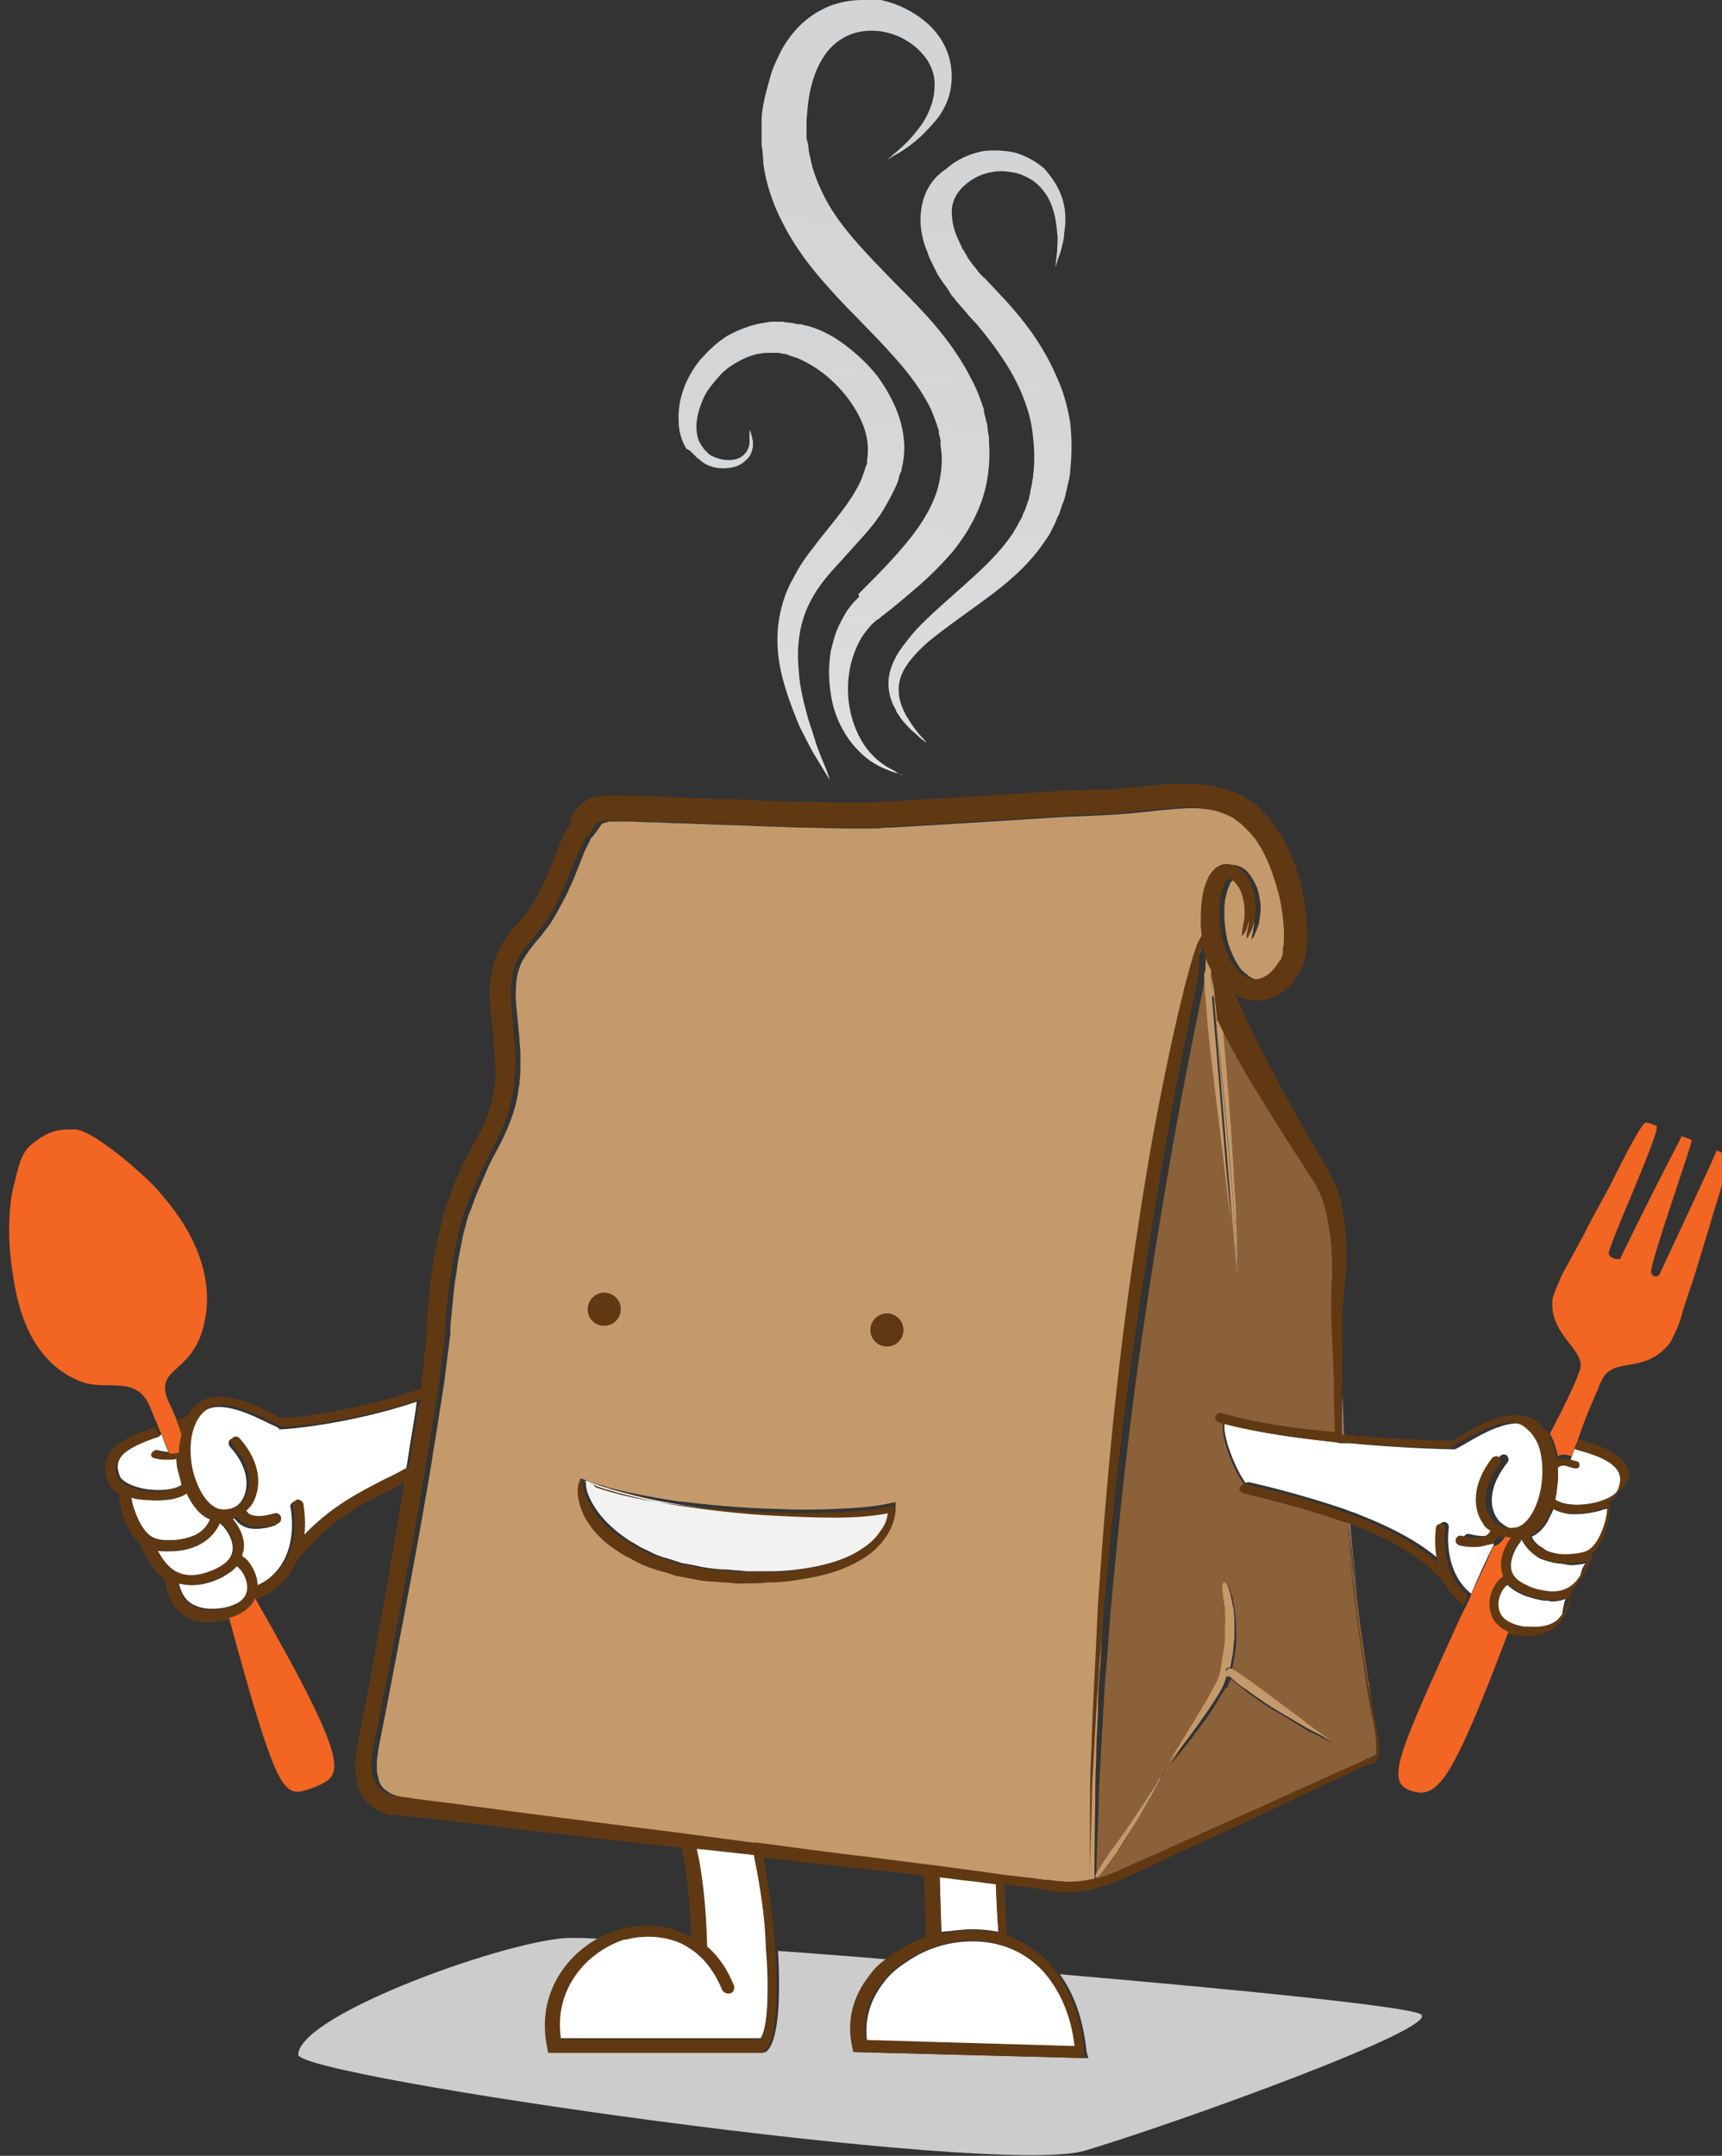
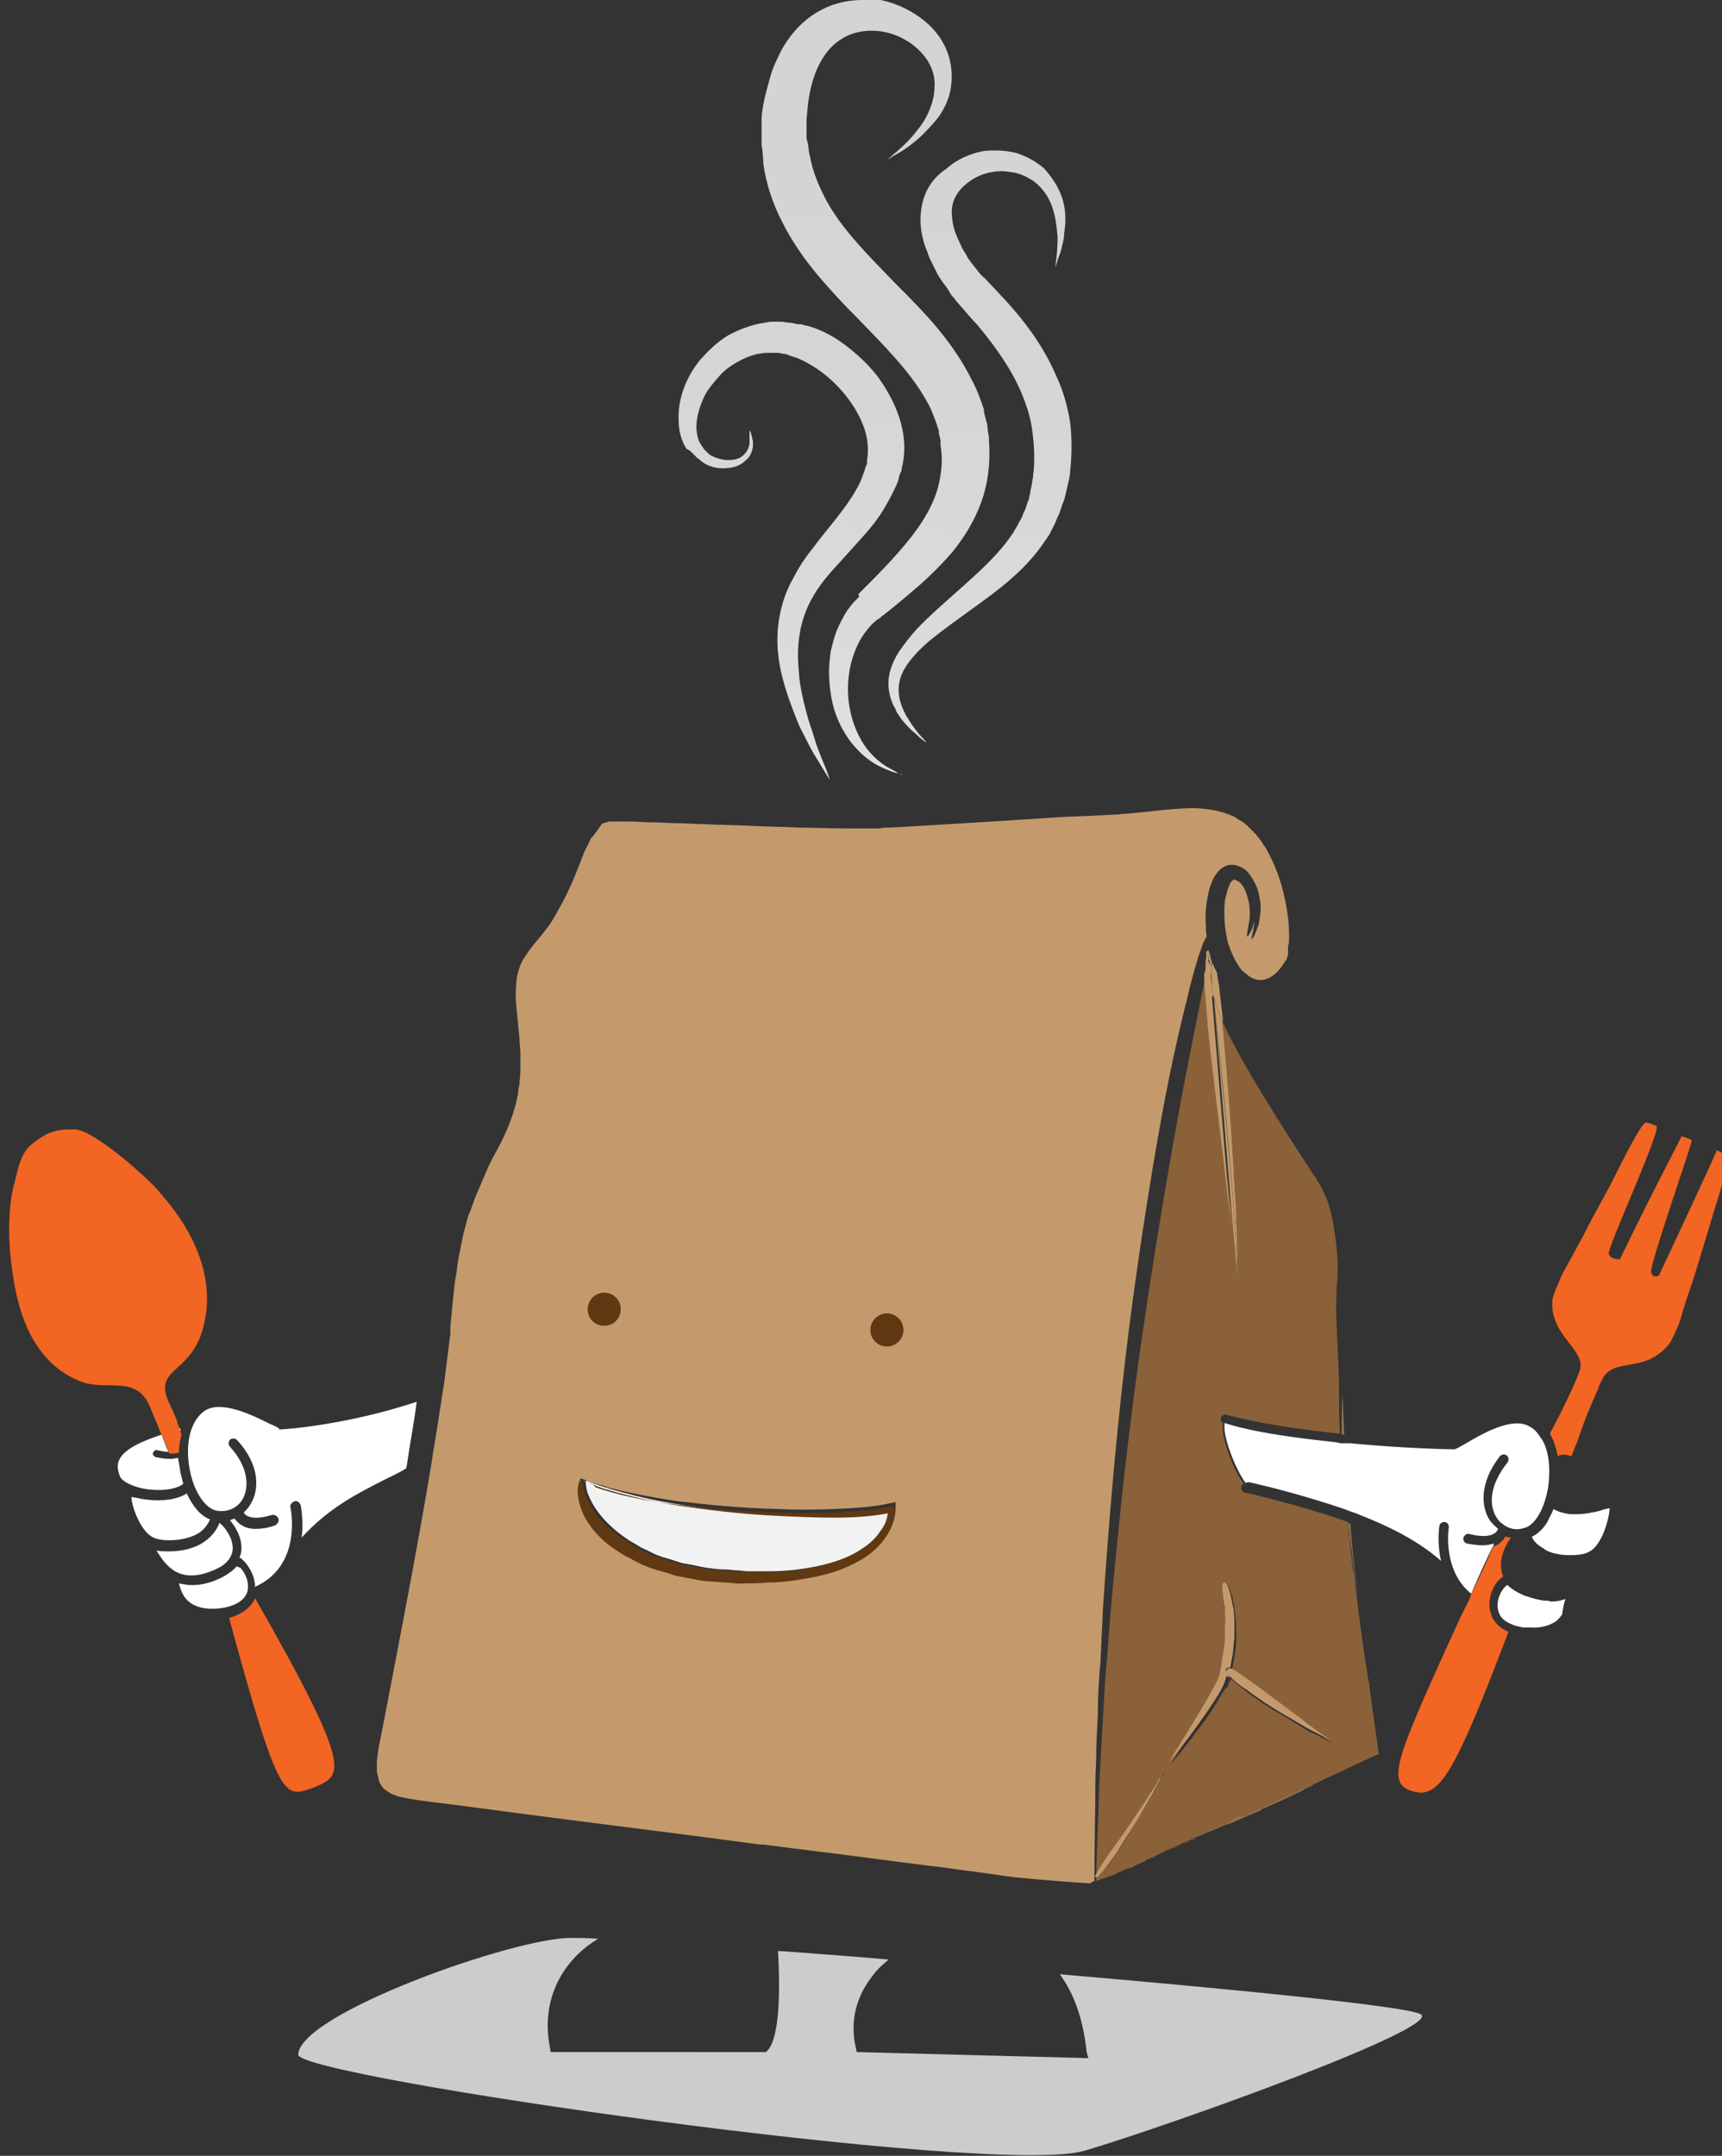
<svg xmlns="http://www.w3.org/2000/svg" id="Layer_1" viewBox="0 0 199.2 249.3">
  <rect x="0" y="0" width="199.2" height="249.3" fill="#333333" stroke="none" />
  <style>
    .st0{fill:none}.st2{fill:#c49a6c}.st3{fill:#977356}.st4{fill:#8b613a}.st8{fill:#fff}.st12{fill:#603913}.st13{fill:#f26522}
  </style>
  <path class="st0" d="M109 51.2c0-.1 0 0 0 0zm0 .1zm-8.4 2z" />
  <linearGradient id="SVGID_1_" gradientUnits="userSpaceOnUse" x1="-316.466" y1="452.648" x2="-314.952" y2="452.648" gradientTransform="scale(98.659 -98.659) rotate(85 89.964 398.851)">
    <stop offset="0" stop-color="#fff" />
    <stop offset=".038" stop-color="#f7f8f8" />
    <stop offset=".203" stop-color="#e6e7e8" />
    <stop offset=".39" stop-color="#dadbdd" />
    <stop offset=".619" stop-color="#d3d5d6" />
    <stop offset="1" stop-color="#d1d3d4" />
  </linearGradient>
  <path d="M100.6 53.3c-.1 0 0 0 0 0z" fill="url(#SVGID_1_)" />
  <path class="st0" d="M100.6 53.3c-.1 0 0 0 0 0zm0 0zm8.4-2.1c0-.1 0 0 0 0zm0 .1zm49.9 152.2h.2l.1-.1c-.1 0-.2.1-.3.1zm-3.6 1.6c.5-.2 1.1-.5 1.6-.7-2.1.9-4.3 1.9-6.5 3 1.6-.9 3.3-1.6 4.9-2.3zm4.2-2.6c0-.6 0-1.1-.1-1.7-.1-1.1-.4-2.2-.6-3.3-.1-.8-.3-1.6-.4-2.3.3 2.5.7 4.9 1.1 7.5v-.2zm-27.3 12.8c.1-.1.3-.1.4-.2 0 0-.1 0-.1.1-.1 0-.2.1-.3.1zm51.4-34.7c-.1 0-.2 0-.3.1-.3.5-.5 1-.6 1.5.4-.5.7-1.1.9-1.6zm-2.2 4.1c-.1 0-.2.1-.3.1-.2.5-.3 1.2-.4 1.8.5-.6.6-1.3.7-1.9zm-24.8 19.4c-1.2.6-2.8 1.3-4.6 2.2 1.8-.9 3.4-1.6 4.6-2.2zm-4.7 2.2c-.3.2-.7.3-1 .5.3-.2.7-.3 1-.5zm-1.2.5c-1.5.7-3.1 1.5-4.8 2.2 1.7-.7 3.3-1.5 4.8-2.2zm6.6-3c-.2.1-.3.1-.5.2.2-.1.3-.2.5-.2zm-18.8 8.7c.5-.2.9-.4 1.4-.6-.3.1-.6.3-.8.4-.2 0-.4.1-.6.2zm19.5-9.1c-.1 0-.2.1-.3.2.1-.1.2-.1.3-.2zm-12.9 6.1c-.1.1-.2.1-.4.2.4-.2.7-.3 1.1-.5l-.6.3c0-.1-.1 0-.1 0zm-3.2 1.5c.4-.2.8-.4 1.2-.5-.4.1-.8.3-1.2.5 0-.1 0-.1 0 0zm1.6-.8s-.1 0-.1.1c.4-.2.7-.3 1.1-.5-.2.1-.4.2-.7.3-.1 0-.2.1-.3.1zm-3.3 1.5c.5-.2.9-.4 1.4-.6-.4.2-.7.3-1.1.5-.1 0-.2.1-.3.1zm-32.9 5.1c-2-.2-4.1-.5-6.1-.7-4.1-.5-8.3-1-12.5-1.4.6 2.9 1.2 7 1.4 10.9 4 .3 8.3.6 12.8 1 1.4-1.1 2.9-2 4.7-2.6l-.3-7.2zm19.9.6c-.2.1-.4.1-.6.2-.4.1-.6.2-.7.2-1.4 0-4.5-.2-8.7-.7h.1c.9.1 1.7.2 2.6.3.4.1.8.1 1.3.2h.6l.6.1c1.4.2 2.8.1 4.2-.2v-.1c.2.1.4 0 .6 0zm2.8-1.2c.1 0 .2-.1.3-.1-.1.1-.2.1-.3.1zm1.5-.6c.1-.1.2-.1.4-.2 0 0-.1 0-.1.1-.1 0-.2.1-.3.1zm-3 1.3c-.1 0-.2.1-.4.1.2-.1.4-.2.6-.2h-.1s-.1 0-.1.1zm.8-.4c-.1 0-.2.1-.3.1.2-.1.5-.2.7-.3h-.1c-.1.1-.2.2-.3.2zm26.8-38.4c0-.2 0-.4-.1-.6.1.2.1.4.1.6zm.1.8v-.2.2zm-.3-2.8c0 .2 0 .4.1.6 0-.2-.1-.4-.1-.6zm3.5 26.6l-1.1-8 1.1 8zm-23.1 10.8c-.1 0-.2.1-.3.1.4-.2.9-.4 1.4-.6-.1.1-.3.1-.4.2-.3.1-.5.2-.7.3z" />
  <path class="st2" d="M126.6 217.5s0-3.5.1-9.2c0-1.4 0-3 .1-4.7 0-1.7.1-3.5.2-5.4 0-1.9.1-3.9.3-6 .1-2.1.2-4.2.3-6.4.6-8.8 1.4-18.6 2.5-28 1.1-9.4 2.5-18.5 3.8-26 1.3-7.5 2.5-12.7 3.4-16.2.4-1.8.8-3.2 1.1-4.2.3-1.1.6-1.8.8-2.4.2-.4.3-.6.4-.7-.1-.4-.1-.8-.1-1.2-.1-1.2 0-2.4.2-3.4.1-.5.2-1 .4-1.5.1-.2.2-.5.3-.7.2-.3.4-.6.5-.7l.2-.2.1-.1c.2-.1.1 0 .1-.1l.2-.1c.3-.2.6-.3 1-.3.3 0 .7.1.9.2.3.1.5.3.7.4.7.7 1 1.4 1.3 2 .2.6.3 1.2.4 1.8.1 1.1-.1 1.9-.2 2.5-.2.6-.4 1-.5 1.3-.3.5-.4.5-.3.2 0-.2.2-.7.2-1.1.1-.4.1-.8.1-.8s-.1.4-.2.7c-.1.4-.4.8-.5 1-.2.2-.2.1-.1-.4 0-.3.1-.6.2-1.2.1-.5.1-1.3 0-2.1-.1-.4-.2-.9-.4-1.4-.2-.5-.5-1-.9-1.2l-.4-.2s-.1 0-.2.1l-.2.2-.1.1v.1c0 .1-.1.1-.1.2-.1.2-.1.3-.2.5l-.3 1.2c-.1.9-.1 1.9 0 2.9s.3 2.2.8 3.2c.2.5.5 1.1.8 1.5l.1.2.1.1c.1.1.2.3.4.4.2.2.4.3.6.5.9.6 1.9.6 2.9-.2.5-.4.9-.9 1.3-1.6l.1-.1.1-.3c0-.1.1-.2.1-.3v-.7c0-.2 0-.4.1-.6.1-1.6-.1-3.5-.5-5.3-.4-1.9-1.1-3.8-2.1-5.6-.1-.2-.3-.4-.4-.6-.1-.2-.3-.4-.4-.6-.2-.2-.3-.4-.5-.6l-.5-.5-.1-.1-.1-.1-.3-.3c-.2-.2-.5-.4-.7-.5-.2-.1-.4-.2-.6-.4-.2-.1-.5-.2-.7-.3-1-.4-2.1-.6-3.2-.7-1.2-.1-2.4 0-3.7.1-1.3.1-2.6.3-4 .4-.7.1-1.4.1-2.2.2-.7 0-1.4.1-2.2.1-1.4.1-2.9.1-4.4.2-1.5.1-3 .2-4.6.3-3.1.2-6.4.4-9.7.6-1.7.1-3.4.2-5.2.3-.4 0-.9 0-1.3.1h-3.9c-1.8 0-3.6-.1-5.4-.1-1.8-.1-3.7-.1-5.5-.2-1.9-.1-3.7-.1-5.6-.2-.9 0-1.9-.1-2.8-.1-1 0-1.9-.1-2.9-.1s-1.9-.1-2.9-.1h-2c-.2 0-.4 0-.5.1-.2 0-.3.1-.4.1-.1 0-.1.1-.2.1-.1.1-.3.5-.7 1-.1.1-.2.3-.3.4l-.1.1-.1.1-.1.1v.1c0 .1-.1.1-.1.2l-.6 1.2c-.7 1.8-1.4 3.7-2.4 5.6-.5.9-1 1.9-1.6 2.8-.3.4-.7.9-1 1.3l-1 1.2c-.6.8-1.1 1.5-1.4 2.2-.3.8-.5 1.6-.5 2.6-.1.9 0 1.9.1 2.9s.2 2 .3 3.1c0 .5.1 1 .1 1.6v1.6c0 .5 0 1.1-.1 1.6v.4l-.1.4-.1.8c-.4 2.2-1.3 4.3-2.3 6.2-.5.9-1 1.8-1.4 2.8l-.6 1.4c-.2.5-.4.9-.6 1.4l-.5 1.4-.3.7-.2.7-.4 1.5-.3 1.5-.3 1.5-.2 1.5c-.2 1-.3 2.1-.4 3.1-.1 1-.2 2.1-.3 3.1v.8l-.1.8-.2 1.6-.2 1.6-.2 1.6-.5 3.2c-.3 2.1-.7 4.2-1 6.3-1.4 8.4-3 16.8-4.6 25.1-.4 2.1-.8 4.2-1.2 6.2l-.3 1.5c-.1.5-.1 1-.2 1.4v1.4c.1.4.2.9.3 1.2.2.4.4.7.7.9.3.2.7.5 1.1.6.1 0 .1 0 .2.1.4.1.9.2 1.4.3l1.3.2c2.1.3 4.1.5 6.2.8 8.2 1.1 16.2 2.1 24 3.1 3.1.4 6.1.8 9.1 1.2h.4c4.5.6 8.9 1.1 13.3 1.7 3.7.5 7.3.9 10.8 1.4 1.7.2 3.4.5 5.1.7 4.1.4 7.2.6 8.7.7-.2-.1.1-.1.4-.3zm-56.7-68c1.1 0 1.9.9 1.9 1.9 0 1.1-.9 1.9-1.9 1.9-1.1 0-1.9-.9-1.9-1.9 0-1 .8-1.9 1.9-1.9zm33.7 24.9c0 1.1-.4 2.2-1 3.1-.6.9-1.4 1.7-2.3 2.3-1.8 1.2-3.7 1.9-5.7 2.3-1.9.4-3.8.7-5.7.7-.9 0-1.8.1-2.6.1-.9 0-1.7-.1-2.5-.1-.8-.1-1.6-.1-2.4-.2-.7-.1-1.5-.3-2.2-.4-.3-.1-.7-.1-1-.2l-.9-.3c-.6-.2-1.2-.4-1.7-.5-.3-.1-.5-.2-.8-.3-.2-.1-.4-.2-.7-.3-.4-.2-.8-.4-1.1-.6-.7-.3-1.1-.6-1.4-.8-2.3-1.5-3.9-3.5-4.4-5.3-.4-1.3-.3-2.3-.1-2.7v-.2h.2s.3.1.8.3l.9.3c.4.1.8.2 1.3.4 1.9.5 4.7 1.1 8.1 1.6 3.4.4 7.3.8 11.6.9 2.1.1 4.3.1 6.5 0s4.5-.2 6.6-.7l.5-.1v.7zm-1-18.7c-1.1 0-1.9-.9-1.9-1.9 0-1.1.9-1.9 1.9-1.9 1.1 0 1.9.9 1.9 1.9 0 1.1-.9 1.9-1.9 1.9z" />
  <path class="st2" d="M67.5 171.3c1.2.5 2.6 1 4.3 1.4-.5-.1-1-.3-1.4-.4-.5-.2-.9-.3-1.3-.4-.4-.1-.7-.3-.9-.4-.5-.2-.8-.3-.8-.3.1 0 .1 0 .1.1zM133 215c.1 0 .1 0 .2-.1.1 0 .2-.1.3-.1.1 0 .2-.1.2-.1-.3.1-.5.2-.7.3zm23.2-36.3c0-.2 0-.4-.1-.6 0 .2.1.4.1.6zm.3 3.2l.6 4-.6-4s-.1-1.1-.3-2.9c.2 1.8.3 2.9.3 2.9zm-22.2 32.5c.1 0 .1-.1.2-.1s.1-.1.2-.1.1-.1.2-.1l-.6.3zm-7.7 3.1v-.2.2c.2-.1.3-.1.6-.2h.1c.2-.1.4-.1.6-.2-.6.2-1 .3-1.3.4zm5.1-2s.1 0 .1-.1c.1 0 .2-.1.3-.1.1 0 .2-.1.3-.1-.2.1-.4.2-.7.3zm5.2-2.3c.1-.1.3-.1.4-.2.1 0 .2-.1.3-.1-.2.1-.4.2-.7.3zm-1.3.6c.1 0 .2-.1.3-.1 0 0 .1 0 .1-.1.1 0 .2-.1.3-.1-.2.1-.5.2-.7.3zm-6.9 3c.1-.1.2-.1.3-.1.1 0 .2-.1.3-.1-.2 0-.4.1-.6.2zm-.8.3c.1 0 .2-.1.3-.1.1 0 .2-.1.4-.1-.3 0-.6.1-.7.2zm31.5-14.4l-1.1-8v-.4l1.1 8.4zm-29.8 13.7c.2-.1.3-.1.4-.2.1 0 .2-.1.3-.1-.3.1-.5.2-.7.3zm1-.4h.1c.1 0 .2-.1.3-.1.1 0 .2-.1.2-.1-.1 0-.4.1-.6.2z" />
  <path class="st3" d="M159.4 202.7s-.1 0-.2.1c-.1 0-.1.1-.2.1-.1.1-.3.1-.5.2s-.3.2-.5.3c-.1 0-.2.1-.3.2-.1.1-.2.1-.4.2-.1.1-.3.1-.5.2-.1 0-.1.1-.2.1-1.2.6-2.8 1.3-4.6 2.2 0 0-.1 0-.1.1-.3.2-.7.3-1 .5 0 0-.1 0-.1.1-1.5.7-3.1 1.5-4.8 2.2 0 0-.1 0-.1.1-.4.2-.7.3-1.1.5-.1 0-.2.1-.3.1-.4.2-.7.3-1.1.5-.1 0-.2.1-.3.1-.4.2-.8.4-1.2.5h-.1c-.1 0-.1.1-.2.1-.5.2-.9.4-1.4.6h-.1c-.1 0-.1.1-.2.1-.5.2-.9.4-1.4.6h-.1c-.3.1-.5.2-.8.3-.1 0-.2.1-.3.1-.5.2-.9.4-1.4.6 0 0-.1 0-.1.1-.1 0-.2.1-.3.1l-.6.3c-.1 0-.2.1-.3.1-.1 0-.1.1-.2.1s-.2.1-.2.1c-.2.1-.4.2-.6.2-.1 0-.2.1-.2.1-.1 0-.2.1-.3.1-.1 0-.1.1-.2.1s-.2.1-.3.1c-.1.1-.3.1-.4.2-.1 0-.2.1-.3.1-.1.1-.2.1-.4.2-.1 0-.1.1-.2.1s-.2.1-.3.1c-.1 0-.2.1-.3.1h-.1c-.1 0-.2.1-.3.1-.1 0-.2.1-.3.1-.1 0-.2.1-.3.1-.2.1-.5.2-.7.3-.1 0-.2.1-.3.1-.2.1-.4.2-.6.2-.1 0-.2.1-.2.1-.2.1-.4.2-.6.2h-.1c-.2.1-.4.1-.6.2v.1c.2 0 .4-.1.6-.1.8-.2 1.5-.5 2.3-.8.7-.3 1.5-.7 2.2-1 2.9-1.3 5.7-2.6 8.5-3.8 3.6-1.6 7-3.2 10.2-4.6 2.2-1.1 4.4-2.1 6.5-3h.1c.3-.1.6-.3.8-.4l.4-.2.2-.1.1-.1h.3c.1 0 .2-.1.3-.1l.1-.1c.2.3.3.1.2-.1-.3-2.6-.7-5.1-1-7.5 0-.2-.1-.5-.1-.7v.3l1.1 7.9zM132.9 215c.1 0 .1-.1.2-.1 0 0-.1 0-.2.1zm.5-.2c.1 0 .2-.1.2-.1s-.1 0-.2.1zm1.3-.6c.1 0 .2-.1.3-.1-.2 0-.2.1-.3.1zm-.5.2c.1 0 .2-.1.2-.1s-.1.1-.2.1zm-7 2.9c.2-.1.4-.1.6-.2-.2.1-.4.2-.6.2zm10.2-4.3c.1 0 .2-.1.3-.1-.1 0-.2 0-.3.1zm-1.8.8c.1 0 .2-.1.3-.1-.1 0-.2.1-.3.1zm-7.7 3.3zm2.7-1.1h.1c0-.1 0 0-.1 0zm.5-.2c.1 0 .2-.1.3-.1-.2 0-.3.1-.3.1zm24.4-49.9c-.1-1.5-.1-3.1-.2-4.6-.1 1.8-.1 3.4-.1 4.6h.3zm.5 10.8c0 .3.1.5.1.8 0 .2 0 .4.1.6 0 .2 0 .4.1.6v.3c.2 1.9.3 2.9.3 2.9l.5 4c-.1-.5-.1-1-.2-1.5-.4-2.8-.6-5-.7-6.4-.1-.9-.2-1.4-.2-1.8-.1.1 0 .3 0 .5z" />
  <path class="st3" d="M156.2 177.9c.2 1.4.4 3.6.8 6.3-.3-2.7-.6-5.3-.8-8-.1 0-.2-.1-.2-.1 0 .3.1.9.2 1.8zm0 1.1c.2 1.9.3 2.9.3 2.9l.6 4-.5-4c-.1 0-.2-1.1-.4-2.9zm2.1 15.7v-.2z" />
-   <path class="st4" d="M143.7 210.1c.2-.1.4-.2.7-.3.1 0 .2-.1.3-.1.1-.1.2-.1.4-.2-.5.2-.9.4-1.4.6zm-1.8.8c.4-.2.7-.3 1.1-.5.1 0 .2-.1.3-.1 0 0 .1 0 .1-.1-.4.3-1 .5-1.5.7zm3.4-1.5l.6-.3s.1 0 .1-.1c1.7-.8 3.3-1.5 4.8-2.2 0 0 .1 0 .1-.1.4-.2.7-.3 1-.5 0 0 .1 0 .1-.1 1.8-.8 3.4-1.6 4.6-2.2.1 0 .1-.1.2-.1.2-.1.3-.2.5-.2.1-.1.3-.1.4-.2.1-.1.2-.1.3-.2.2-.1.4-.2.5-.3.2-.1.3-.2.5-.2.1 0 .2-.1.2-.1.1-.1.2-.1.2-.1 0 .3-6.7 3.5-14.1 6.9z" />
  <path class="st4" d="M152 206.2s-.1 0-.1.1c0 0 .1 0 .1-.1zm-6 2.9s-.1 0-.1.1c0-.1 0-.1.1-.1zm12.5-5.9c-.2.1-.3.2-.5.3.2-.2.4-.2.5-.3zm-13.8 6.4c-.1 0-.2.1-.3.1.1 0 .2 0 .3-.1zm-1.4.7c-.1 0-.2.1-.3.1.1 0 .2-.1.3-.1zm13.5-6.3c-.1 0-.1.1-.2.1.1 0 .1-.1.2-.1zm-5.9 2.8s-.1 0-.1.1c0-.1 0-.1.1-.1zm6.8-3.2c-.1.1-.2.1-.4.2.1-.1.2-.2.4-.2z" />
-   <path class="st4" d="M143.5 210.2c.1 0 .2-.1.3-.1.4-.2.9-.4 1.3-.6.1 0 .1-.1.2-.1 7.4-3.4 14.2-6.6 14.2-6.6l-1.2-8.4c-.5-3.2-.9-6-1.2-8.5l-.6-4s-.1-1.1-.3-3v-.2c0-.2 0-.4-.1-.7 0-.2 0-.4-.1-.6v-.8c0-.2 0-.4-.1-.6-3.6-1.3-7.4-2.3-10.6-3.1l-1.3-.3c-.3-.1-.5-.4-.4-.7 0-.1.1-.3.3-.3-1.2-1.5-2.8-5.7-2.4-7-.2-.1-.3-.4-.3-.6.1-.3.4-.5.7-.4 3.6 1 8.5 1.7 13.1 2.2-.1-1.3-.1-2.9-.1-4.9 0-2.4-.2-5.2-.3-8.2 0-.8-.1-1.5 0-2.3 0-.8 0-1.6.1-2.4.1-1.5 0-3.2-.2-4.7-.2-1.6-.5-3.2-1-4.6-.3-.7-.6-1.4-1-2-.4-.7-.9-1.3-1.3-2-1.7-2.6-3.3-5.1-4.7-7.4-2.8-4.5-4.6-8-5-9 0 0 0-.1-.1-.1v.1c.5 5.2 1.1 12.7 1.4 18.9.1 1.5.1 3 .2 4.3 0 1.3.1 2.5.1 3.5v3.2l-.5-6.4v-.2c-.1-1.3-.3-2.8-.5-4.3-.7-6.1-1.7-13.5-2.2-18.8-.3-2.6-.4-4.5-.4-5.8v-.1c-.2 1-.4 2.1-.7 3.5-.7 3.6-1.8 8.8-3.1 16.2-1.3 7.4-2.8 16.5-4.1 25.9-1.3 9.4-2.3 19.1-3.1 27.9-.2 2.2-.3 4.3-.5 6.4-.2 2.1-.3 4.1-.4 5.9-.1 1.9-.2 3.7-.3 5.4-.1 1.7-.2 3.2-.2 4.7-.2 4.9-.3 8.2-.3 9v.2c.3-.1.7-.2 1.2-.4.2-.1.4-.2.6-.2.1 0 .1-.1.2-.1l.6-.3c.1 0 .2-.1.3-.1.2-.1.4-.2.7-.3.1 0 .2-.1.3-.1.2-.1.5-.2.7-.3.1 0 .1-.1.2-.1s.2-.1.2-.1c.2-.1.5-.2.7-.3 0 0 .1 0 .1-.1.1-.1.2-.1.4-.2s.5-.2.7-.3l.6-.3.6-.3c.2-.1.4-.2.7-.3.2-.1.5-.2.7-.3l.6-.3c.2-.1.5-.2.7-.3.3-.1.6-.3.9-.4.2-.1.4-.2.5-.2.3-.1.6-.3.8-.4.1 0 .2-.1.3-.1.1 0 .2-.1.3-.1.4-.2.7-.3 1.1-.5.1 0 .2-.1.3-.1h.1c.5-.5 1.1-.7 1.6-1zm-9.3-4.4c-.2.3-.4.7-.6 1.2-.2.4-.5.9-.8 1.4-.6 1-1.3 2.1-1.9 3.2-.7 1.1-1.3 2.1-1.9 2.9-2.3 3.3-2.1 2.4-2.1 2.4s-.8.5 1.6-2.8c.6-.8 1.3-1.8 2-2.8.7-1 1.4-2.1 2.1-3.1.3-.5.6-.9.9-1.4.2-.3.4-.7.7-1 .3-.7.6-1.1.6-1.1s-.2.5-.6 1.1zm7.2-10c-.8 1.4-1.7 2.8-2.8 4.2-1 1.4-2.1 2.7-3.2 4.1.9-1.5 1.8-2.9 2.7-4.4.9-1.5 1.8-2.9 2.5-4.3.2-.3.4-.7.5-1 .1-.2.1-.3.2-.5v-.2l.1-.3c.2-.7.3-1.4.3-2 .1-.6.1-1.3.2-1.8V186c0-.2 0-.4-.1-.5 0-.3-.1-.6-.1-.8 0-.2-.1-.4-.1-.6-.1-.6 0-.7.2-.8.1 0 .3 0 .5.6.1.2.1.3.2.6.1.2.1.5.2.9 0 .2.1.4.1.6 0 .2 0 .4.1.6 0 .5.1 1 .1 1.6v1.5c0 .6-.1 1.2-.2 1.9-.1.5-.2 1-.3 1.6.4.1 1.1.6 2.4 1.6.8.6 1.8 1.3 2.8 2.1 1 .7 2 1.5 3 2.2.5.4.9.7 1.3 1 .4.3.8.5 1.1.8.6.4 1 .7 1 .7s-.4-.2-1.1-.6c-.3-.2-.7-.4-1.2-.6-.5-.2-.9-.5-1.4-.8-1-.6-2.1-1.3-3.2-1.9-1.1-.7-2.1-1.4-2.9-2-1-.8-1.6-1.3-2-1.6v.3l-.1.1c-.1.2-.1.4-.2.6-.2 0-.4.4-.6.7z" />
+   <path class="st4" d="M143.5 210.2c.1 0 .2-.1.3-.1.4-.2.9-.4 1.3-.6.1 0 .1-.1.2-.1 7.4-3.4 14.2-6.6 14.2-6.6l-1.2-8.4c-.5-3.2-.9-6-1.2-8.5l-.6-4s-.1-1.1-.3-3v-.2c0-.2 0-.4-.1-.7 0-.2 0-.4-.1-.6v-.8c0-.2 0-.4-.1-.6-3.6-1.3-7.4-2.3-10.6-3.1l-1.3-.3c-.3-.1-.5-.4-.4-.7 0-.1.1-.3.3-.3-1.2-1.5-2.8-5.7-2.4-7-.2-.1-.3-.4-.3-.6.1-.3.4-.5.7-.4 3.6 1 8.5 1.7 13.1 2.2-.1-1.3-.1-2.9-.1-4.9 0-2.4-.2-5.2-.3-8.2 0-.8-.1-1.5 0-2.3 0-.8 0-1.6.1-2.4.1-1.5 0-3.2-.2-4.7-.2-1.6-.5-3.2-1-4.6-.3-.7-.6-1.4-1-2-.4-.7-.9-1.3-1.3-2-1.7-2.6-3.3-5.1-4.7-7.4-2.8-4.5-4.6-8-5-9 0 0 0-.1-.1-.1v.1c.5 5.2 1.1 12.7 1.4 18.9.1 1.5.1 3 .2 4.3 0 1.3.1 2.5.1 3.5v3.2l-.5-6.4v-.2c-.1-1.3-.3-2.8-.5-4.3-.7-6.1-1.7-13.5-2.2-18.8-.3-2.6-.4-4.5-.4-5.8v-.1c-.2 1-.4 2.1-.7 3.5-.7 3.6-1.8 8.8-3.1 16.2-1.3 7.4-2.8 16.5-4.1 25.9-1.3 9.4-2.3 19.1-3.1 27.9-.2 2.2-.3 4.3-.5 6.4-.2 2.1-.3 4.1-.4 5.9-.1 1.9-.2 3.7-.3 5.4-.1 1.7-.2 3.2-.2 4.7-.2 4.9-.3 8.2-.3 9c.3-.1.7-.2 1.2-.4.2-.1.4-.2.6-.2.1 0 .1-.1.2-.1l.6-.3c.1 0 .2-.1.3-.1.2-.1.4-.2.7-.3.1 0 .2-.1.3-.1.2-.1.5-.2.7-.3.1 0 .1-.1.2-.1s.2-.1.2-.1c.2-.1.5-.2.7-.3 0 0 .1 0 .1-.1.1-.1.2-.1.4-.2s.5-.2.7-.3l.6-.3.6-.3c.2-.1.4-.2.7-.3.2-.1.5-.2.7-.3l.6-.3c.2-.1.5-.2.7-.3.3-.1.6-.3.9-.4.2-.1.4-.2.5-.2.3-.1.6-.3.8-.4.1 0 .2-.1.3-.1.1 0 .2-.1.3-.1.4-.2.7-.3 1.1-.5.1 0 .2-.1.3-.1h.1c.5-.5 1.1-.7 1.6-1zm-9.3-4.4c-.2.3-.4.7-.6 1.2-.2.4-.5.9-.8 1.4-.6 1-1.3 2.1-1.9 3.2-.7 1.1-1.3 2.1-1.9 2.9-2.3 3.3-2.1 2.4-2.1 2.4s-.8.5 1.6-2.8c.6-.8 1.3-1.8 2-2.8.7-1 1.4-2.1 2.1-3.1.3-.5.6-.9.9-1.4.2-.3.4-.7.7-1 .3-.7.6-1.1.6-1.1s-.2.5-.6 1.1zm7.2-10c-.8 1.4-1.7 2.8-2.8 4.2-1 1.4-2.1 2.7-3.2 4.1.9-1.5 1.8-2.9 2.7-4.4.9-1.5 1.8-2.9 2.5-4.3.2-.3.4-.7.5-1 .1-.2.1-.3.2-.5v-.2l.1-.3c.2-.7.3-1.4.3-2 .1-.6.1-1.3.2-1.8V186c0-.2 0-.4-.1-.5 0-.3-.1-.6-.1-.8 0-.2-.1-.4-.1-.6-.1-.6 0-.7.2-.8.1 0 .3 0 .5.6.1.2.1.3.2.6.1.2.1.5.2.9 0 .2.1.4.1.6 0 .2 0 .4.1.6 0 .5.1 1 .1 1.6v1.5c0 .6-.1 1.2-.2 1.9-.1.5-.2 1-.3 1.6.4.1 1.1.6 2.4 1.6.8.6 1.8 1.3 2.8 2.1 1 .7 2 1.5 3 2.2.5.4.9.7 1.3 1 .4.3.8.5 1.1.8.6.4 1 .7 1 .7s-.4-.2-1.1-.6c-.3-.2-.7-.4-1.2-.6-.5-.2-.9-.5-1.4-.8-1-.6-2.1-1.3-3.2-1.9-1.1-.7-2.1-1.4-2.9-2-1-.8-1.6-1.3-2-1.6v.3l-.1.1c-.1.2-.1.4-.2.6-.2 0-.4.4-.6.7z" />
  <path class="st4" d="M156.1 177.5v-.3c-.1.1 0 .2 0 .3zm-.1-.8zm-23.4 38.4c.1 0 .2-.1.3-.1-.1 0-.2.1-.3.1zm2.3-1c.3-.1.5-.2.7-.3-.3.1-.5.2-.7.3zm-1.2.6c0-.1 0-.1 0 0 .2-.1.4-.2.6-.2-.2 0-.4.1-.6.2zm6.4-2.9c0-.1.1-.1 0 0 0 0-.1 0-.2.1.1-.1.1-.1.2-.1zm-2.4 1.1c.3-.1.5-.2.8-.3h.1c-.4 0-.6.1-.9.3zm4.1-1.9s-.1 0-.2.1c0 0 .1-.1.2-.1zm-14 6.1c.1 0 .1 0 0 0zm2.5-1c.1 0 .2-.1.3-.1-.1 0-.2.1-.3.1zm1-.4c.1 0 .1-.1.2-.1-.1 0-.1.1-.2.1zm24.7-38.5v.3c0-.3-.1-.5-.1-.8.1.2.1.3.1.5zm-10.7 32.2c-.1 0-.1.1-.2.1 0 0 .1-.1.2-.1zm-1.6.7c-.1 0-.2.1-.3.1.2 0 .3-.1.3-.1zm15.5-7.3c-.1 0-.1.1-.2.1.1 0 .2 0 .2-.1zm.2-.1s-.1 0-.2.1c.2 0 .2-.1.2-.1zm-.4.2c-.1.1-.3.1-.5.2.2 0 .4-.1.5-.2z" />
  <path d="M125.9 238l-26.8-.7-.1-.5c-.7-3 0-5.9 2-8.4.5-.7 1.1-1.2 1.8-1.8-4.5-.4-8.8-.7-12.8-1 .3 5.2.1 10.1-1.2 11.5l-.2.2H63.7l-.1-.6c-1.1-5.7 1.7-10.2 5.6-12.5-1.4-.1-2.5-.1-3.2-.1-6.6 0-31.4 8.8-31.5 13.5 0 2.6 80.6 14.2 91 11.1 10.4-3.1 41.8-14.4 38.8-15.8-1.8-.9-20.8-2.8-41.7-4.6 1.6 2.2 2.7 5.1 3.1 9l.2.7z" fill="#ccc" />
  <path d="M68.4 173.6c.7 1.4 2.2 3.1 4.2 4.4.2.2.7.4 1.3.8.3.2.6.3 1 .5l.6.3c.2.1.4.2.7.3.5.2 1 .3 1.6.5l.9.3c.3.1.6.1 1 .2.7.1 1.3.3 2.1.4.7.1 1.5.2 2.3.2.4 0 .8.1 1.2.1.4 0 .8.1 1.2.1h2.6c1.7 0 3.6-.2 5.5-.6 1.9-.4 3.7-1 5.4-2.1.8-.5 1.5-1.2 2.1-2 .4-.6.7-1.4.9-2.1-2.1.4-4.2.4-6.2.5-2.2 0-4.4 0-6.5-.2-4.2-.2-8.2-.7-11.6-1.2-2.6-.4-4.8-.9-6.6-1.4-1.6-.4-3.1-.9-4.3-1.4-.1.4 0 1.3.6 2.4zm-1.2-2.4v.2c.1-.1.1-.2 0-.2.1 0 .1 0 0 0z" fill="#f2f2f2" />
  <path d="M142.6 141.7l.5 6.4s-.1-1.2-.2-3.2c-.1-.9-.2-2-.3-3.2zm.5 6.5v-.1.1z" fill="#a97c50" />
  <path class="st2" d="M140.1 111.8c0-.2.1-.4.1-.5 0-.1-.1-.2-.1-.3-.1-.2-.1-.4-.2-.6l.1 1.1c.1.2.1.3.1.3z" />
  <path class="st2" d="M139.8 110.9c.1.2.2.4.3.7 0-.5-.1-.8-.1-1.1 0-.1 0-.1-.1-.2-.1.1-.1.4-.1.6zm.5 3.7c-.1-.4-.2-.9-.2-1.2-.1-.4 0-.8 0-1.1 0-.3 0-.5-.1-.7-.1-.2-.2-.4-.3-.7-.1.3-.1.6-.2.9 0 .3-.1.5-.2.8v.1c0 1.3.2 3.2.4 5.8.5 5.2 1.5 12.6 2.2 18.8.2 1.5.3 3 .5 4.3v.2l-2.2-26.5c.2-.3.1-.5.1-.7zm2.8 33.6v-.1z" />
  <path class="st2" d="M140.4 115.2c.9 8.7 2.7 25.4 2.7 32.9v-3.2c0-1 0-2.2-.1-3.5 0-1.3-.1-2.8-.2-4.3-.3-6.2-.9-13.6-1.4-18.9v-.1c-.5-1.2-1-2.5-1.2-3.5l.2.6zm-.3-3.1v-.3s0-.1-.1-.2l.1.5zm0-.3l.9 2.1c-.1-.4-.1-.8-.2-1.2v-.2c-.2-.4-.4-.7-.5-1.1-.1.1-.1.2-.2.4z" />
  <path class="st2" d="M140.1 112.1l.2 2.6c.2 1.1.6 2.3 1.2 3.5-.2-1.9-.4-3.3-.5-4.4-.3-.7-.6-1.3-.9-2v.3z" />
  <path class="st2" d="M140.1 113.4c0 .4.1.8.2 1.2-.1-.9-.2-1.7-.2-2.3v1.1zm-.2-3.2c0-.1-.1-.2-.1-.3-.1 0-.2 0-.3.4.1.2.2.4.2.6.1-.2.1-.5.2-.7z" />
  <path class="st2" d="M139.8 110.9c-.1-.2-.2-.4-.2-.6-.1.4-.2 1.1-.1 2.3.1-.3.1-.6.2-.8-.1-.3 0-.6.1-.9zm.3.8l-.1-1.1v-.1c0 .3 0 .7.1 1.1-.1 0 0 0 0 .1zm.3 3.5v-.6c-.1.2 0 .4 0 .6z" />
  <path class="st2" d="M140 111.6c0 .2 0 .5.1.7v-.6c0-.1-.1-.1-.1-.1zm2.6 30.1c.1 1.2.2 2.3.3 3.2.1 1.9.2 3.1.2 3.2 0-7.5-1.9-24.2-2.7-32.9l2.2 26.5zm-2.3-27.1s0 .1 0 0l-.2-2.5v.2c.1.7.1 1.4.2 2.3zm1.9 79.4v-.3c-.7-.7-.3-.7-.3-.7s-.1-.3.4-.1c.1-.5.2-1.1.3-1.6.1-.7.1-1.3.2-1.9v-1.5c0-.6 0-1.1-.1-1.6 0-.2 0-.4-.1-.6 0-.2-.1-.4-.1-.6-.1-.3-.1-.6-.2-.9-.1-.2-.1-.4-.2-.6-.3-.6-.4-.6-.5-.6-.1 0-.2.1-.2.8 0 .2 0 .3.1.6 0 .2 0 .5.1.8 0 .2 0 .3.1.5v.6c0 .4.1.9 0 1.5v1.5c0 .6-.1 1.2-.2 1.8-.1.6-.2 1.3-.3 2l-.1.3v.2c-.1.2-.1.3-.2.5-.1.3-.3.7-.5 1-.7 1.4-1.6 2.8-2.5 4.3-.9 1.5-1.8 2.9-2.7 4.4 1.1-1.3 2.2-2.7 3.2-4.1 1-1.4 2-2.8 2.8-4.2.2-.4.4-.7.5-1.1.1-.2.1-.4.2-.6l.3.2z" />
  <path class="st2" d="M142.2 193.8c.3.3.9.9 2 1.6.8.6 1.8 1.3 2.9 2 1.1.7 2.2 1.3 3.2 1.9.5.3 1 .6 1.4.8l1.2.6c.7.3 1.1.6 1.1.6s-.4-.3-1-.7c-.3-.2-.7-.5-1.1-.8-.4-.3-.9-.6-1.3-1-1-.7-2-1.5-3-2.2-1-.8-2-1.5-2.8-2.1-1.4-1-2.1-1.4-2.4-1.6 0 .2-.1.4-.1.6l-.1.3z" />
  <path class="st2" d="M142 193.1s-.5 0 .3.7v-.2c0-.2.1-.4.1-.6-.5-.2-.4.1-.4.1zm-8.6 13.8c-.3.4-.6.9-.9 1.4-.7 1-1.4 2.1-2.1 3.1-.7 1-1.4 2-2 2.8-2.3 3.3-1.6 2.8-1.6 2.8s-.2.9 2.1-2.4c.6-.8 1.2-1.9 1.9-2.9.7-1.1 1.3-2.2 1.9-3.2.3-.5.6-1 .8-1.4l.6-1.2c.3-.7.6-1.1.6-1.1s-.2.4-.7 1c-.1.3-.3.7-.6 1.1z" />
  <path class="st8" d="M25.1 181.4c1.1-.5 1.7-1.3 1.8-2.1.2-1.4-1.1-2.9-1.3-3l-.2-.2c-.4 1-1.1 1.8-2.1 2.4-1.2.7-2.6.9-3.8.9-.5 0-1 0-1.4-.1 1 1.6 2.6 4.2 7 2.1z" />
  <path class="st8" d="M22.8 177.4c.7-.4 1.2-1 1.5-1.7-1.1-.4-2-1.5-2.7-3-.9.6-2.2.8-3.4.8-.7 0-1.4-.1-2-.2-.3-.1-.6-.1-1-.2 0 1 1.1 4.3 2.8 4.8.8.3 3.1.4 4.8-.5zm4.6 3.7c-.4.5-1 .9-1.7 1.3-1.4.7-2.5.9-3.5.9-.5 0-1-.1-1.5-.2.2.8.5 1.7 1.4 2.3.9.6 2.2.8 3.9.5 1.4-.3 2.3-.9 2.6-1.8.3-1-.2-2.2-.8-2.8-.2-.1-.4-.1-.4-.2zm3.7-16.5c-1.8-.9-5.6-2.8-7.5-1.4-2 1.5-2.1 4.7-1.6 7 .5 2.4 1.8 4.3 3.1 4.5 1.2.2 2.4-.3 3-1.4.7-1.3.7-3.6-1.5-6-.2-.2-.2-.6 0-.8.2-.2.6-.2.8 0 2.7 2.9 2.6 5.8 1.6 7.4-.2.4-.5.7-.8 1 .1.2.2.3.4.4.4.2 1.2.4 2.8-.1.3-.1.7.1.8.4.1.3-.1.7-.4.8-.8.3-1.6.4-2.2.4-.6 0-1.1-.1-1.6-.4-.4-.2-.6-.5-.9-.8-.2.1-.3.1-.5.2.6.7 1.5 2.1 1.3 3.6 0 .2-.1.5-.2.7.2.1.4.3.6.5.6.7 1.2 1.7 1.2 2.9 4.9-2.2 4.4-7.6 4.1-9.2-.1-.3.2-.6.5-.7.3-.1.6.2.7.5.1.7.3 2.1.1 3.7 3.2-3.5 6.5-5.1 9.4-6.6 1-.5 1.9-.9 2.7-1.4 0-.2.1-.4.1-.6.3-2.1.7-4.2 1-6.3l.1-.8c-7.8 2.6-15 3.2-15.9 3.2 0-.2-.3-.3-1.2-.7zm-9.9 7l-.3-1.2-.3-1.8c-.3 0-.5.1-.7.1h-.4c-.5 0-.9-.1-1.5-.2-.2-.1-.4-.3-.3-.5.1-.2.3-.4.5-.3.5.1.9.2 1.3.2-.3-.6-.5-1.2-.7-1.7l-.1-.3c-2.1.7-4.3 1.6-4.9 2.9-.3.6-.2 1.2.1 2 .3.5 1.2 1 2.5 1.3 1.9.4 3.9.2 4.8-.5zm-.3-6.4c-.1 0-.2 0-.2.1s.1.2.1.3c0-.1.1-.2.1-.4zm157.7 19.9c-.7-.1-1.4-.3-2.3-.6-.1 0-.1-.1-.2-.1-.7-.3-1.3-.7-1.7-1.1-.1 0-.2.1-.4.3-.6.7-1 1.9-.6 2.9.2.6.7 1 1.4 1.3.4.2.9.3 1.4.4h.7c1.3.1 2.4-.2 3.2-.8.2-.2.4-.4.6-.7.1-.6.2-1.3.4-1.8-.5.2-1 .3-1.7.3-.2-.1-.5-.1-.8-.1zm-5.4-9.5c.2.3.4.5.6.6l.1.1c.7.5 1.5.7 2.4.4 1.3-.3 2.4-2.3 2.8-4.8.2-1.5.2-3.3-.4-4.8-.2-.5-.5-.9-.8-1.3-.2-.3-.5-.6-.9-.8-2-1.3-5.7.9-7.4 1.9-.9.5-1.2.7-1.4.7-.4 0-5.8-.1-12-.7h-.9c-.2 0-.4 0-.6-.1-4.6-.5-9.4-1.1-12.9-2.2 0 0-.1 0-.1-.1-.4 1.3 1.2 5.4 2.4 7 .1-.1.3-.1.4-.1l1.3.3c2.9.7 6.1 1.6 9.4 2.7.3.1.6.2.8.3.1 0 .2.1.3.1.3.1.6.2.8.3 3.6 1.4 7 3.1 9.6 5.4-.4-1.7-.3-3.2-.2-4 0-.3.3-.5.6-.5s.5.3.5.6c-.2 1.4-.3 5.4 2.6 7.7l.2-.5c.7-1.6 1.5-3.4 2.4-5.2v-.1c-.4.1-.8.2-1.3.2s-1.2-.1-1.8-.2c-.3-.1-.5-.4-.4-.7.1-.3.4-.5.7-.4 1.6.4 2.5.2 2.9-.1.2-.1.3-.3.4-.5-.3-.3-.6-.5-.9-.9-1.1-1.6-1.3-4.4 1.1-7.5.2-.2.5-.3.8-.1.2.2.3.5.1.8-2.3 2.9-2.1 5.2-1.2 6.5zm11.9-.9c-.8.2-1.8.4-2.7.4h-.8c-.7-.1-1.4-.3-1.9-.6-.2.6-.5 1-.7 1.5-.5.8-1.1 1.4-1.8 1.7.2.5.6.9 1.1 1.2.2.1.4.3.6.4.6.3 1.2.4 1.8.5 1.3.1 2.5 0 3-.3 1.7-.7 2.5-4.2 2.5-5.1-.5.1-.9.2-1.1.3z" />
-   <path class="st8" d="M180.2 180.8c-.7-.1-1.3-.3-1.9-.5-.2-.1-.4-.2-.5-.3-.8-.5-1.4-1.2-1.8-2 0 .1-.1.2-.1.3-.3.3-1.3 1.8-1.1 3.2.2.8.8 1.4 1.8 1.9.1 0 .1.1.2.1.9.4 1.6.5 2.3.6 1.9.2 3-.7 3.7-1.8.1-.5.2-1 .6-1.5-.5.1-1.1.2-1.8.2-.5-.1-1-.2-1.4-.2zm7-10.7c-.7-1.3-2.9-2-5-2.6l-.1.2c-.1.3-.3.7-.4 1.1.1 0 .2.1.3.1l.4.1c.2.1.3.3.3.5-.1.2-.3.3-.5.3l-.4-.1c-.9-.3-1.1-.3-1.6 0 .1.9 0 1.7-.1 2.5-.1.4-.1.8-.2 1.2.9.7 3 .8 4.9.3 1.3-.4 2.2-.9 2.4-1.5.3-.9.3-1.5 0-2.1zm-100 44.4c-2.2-.3-4.4-.5-6.7-.8.6 2.5 1 6.6 1.2 11.2v.1c1.2 1.1 2.3 2.6 3.1 4.5.1.4 0 .8-.4.9-.4.1-.8 0-.9-.4-1.2-2.8-2.9-4.5-4.9-5.4-2.1-.9-4.4-.9-6.3-.4h-.2c-4.4 1.3-8.2 5.6-7.3 11.5H88c.8-1.2 1-5.5.6-10.4-.1-3.4-.6-7.4-1.4-10.8zm25.3 10c-2.7 0-5.3.8-7.5 2.3-1.1.7-2.1 1.5-2.8 2.5-1.1 1.4-2.3 3.7-1.9 6.7l24.1.7c-.5-3.6-1.7-6.4-3.5-8.5-2.1-2.4-5-3.7-8.4-3.7zm0-1.4c1 0 2 .1 3 .3-.1-1.2-.3-4.3-.3-5.7-1.1-.1-2.1-.3-3.2-.4-1.1-.1-2.2-.3-3.3-.4l.2 6.5c1.2-.1 2.4-.3 3.6-.3z" />
  <linearGradient id="SVGID_2_" gradientUnits="userSpaceOnUse" x1="-316.466" y1="452.512" x2="-314.952" y2="452.512" gradientTransform="scale(98.659 -98.659) rotate(85 89.964 398.851)">
    <stop offset="0" stop-color="#fff" />
    <stop offset=".038" stop-color="#f7f8f8" />
    <stop offset=".203" stop-color="#e6e7e8" />
    <stop offset=".39" stop-color="#dadbdd" />
    <stop offset=".619" stop-color="#d3d5d6" />
    <stop offset="1" stop-color="#d1d3d4" />
  </linearGradient>
  <path d="M106.6 24c-.3 1.8 0 3.6.7 5.2.1.4.3.8.5 1.2l.6 1.2c.2.4.5.8.7 1.1.2.3.5.6.7 1l.3.5.1.1.2.2.2.3c.3.3.5.6.8.9.5.6 1 1.2 1.6 1.8 2 2.4 3.9 5 5.1 7.8.6 1.4 1.1 2.9 1.3 4.4.2 1.5.3 2.9.2 4.4 0 .4-.1.7-.1 1.1-.1.4-.1.7-.2 1.1-.1.3-.1.7-.2 1l-.1.5-.1.2-.1.3c-.1.3-.2.7-.4 1-.1.3-.2.6-.4.9-.2.3-.3.6-.5.9-.2.3-.3.6-.5.8-1.5 2.2-3.6 4.1-5.5 5.8-2 1.8-3.9 3.4-5.5 5.1-.8.9-1.5 1.8-2.1 2.7-.6 1-1 2-1.1 3-.1 1 .1 2 .4 2.7.1.4.4.7.5 1.1l.6.9c.4.5.8.9 1.2 1.3.4.3.7.6.9.8.5.4.8.6.8.6s-.2-.3-.7-.8c-.2-.2-.5-.6-.8-1-.3-.4-.6-.9-.9-1.4-.6-1.1-1.1-2.5-.7-4.1.4-1.5 1.7-3 3.3-4.4 1.7-1.4 3.7-2.8 5.9-4.4 2.2-1.6 4.6-3.4 6.6-5.9.5-.6 1-1.4 1.5-2.1l.6-1.2c.2-.4.3-.8.5-1.1l.1-.3.1-.3.2-.6c.2-.4.3-.8.4-1.3.1-.4.2-.9.3-1.3.1-.4.2-.9.2-1.3.2-1.8.2-3.7 0-5.5-.3-1.9-.8-3.7-1.6-5.4-1.5-3.5-3.7-6.4-6-8.9-.6-.6-1.1-1.2-1.7-1.8-.3-.3-.5-.6-.8-.8l-.2-.2-.1-.1-.4-.5c-.2-.3-.5-.6-.7-.9-.2-.3-.4-.5-.5-.8-.2-.3-.3-.5-.5-.8-.1-.3-.3-.6-.4-.9-.6-1.2-.8-2.3-.8-3.4 0-1 .5-2 1.2-2.7.7-.7 1.6-1.3 2.6-1.6 1-.3 2-.4 3-.2 1 .1 1.8.5 2.6 1 .7.5 1.3 1.2 1.7 1.9.8 1.4 1 3 1.1 4.2.1.6 0 1.2 0 1.7s-.1.9-.1 1.2c-.1.7-.1 1-.1 1s.1-.3.3-1c.1-.3.3-.7.4-1.2.1-.5.3-1 .3-1.7.2-1.3.3-3-.5-4.8-.4-.9-1-1.8-1.8-2.7-.9-.8-2-1.4-3.2-1.8-.8-.2-1.6-.3-2.4-.3-.5 0-1.1 0-1.6.1-1.4.3-2.9.9-4.1 2-1.7 1.1-2.6 2.7-2.9 4.5z" fill="url(#SVGID_2_)" />
  <linearGradient id="SVGID_3_" gradientUnits="userSpaceOnUse" x1="-316.466" y1="452.657" x2="-314.952" y2="452.657" gradientTransform="scale(98.659 -98.659) rotate(85 89.964 398.851)">
    <stop offset="0" stop-color="#fff" />
    <stop offset=".038" stop-color="#f7f8f8" />
    <stop offset=".203" stop-color="#e6e7e8" />
    <stop offset=".39" stop-color="#dadbdd" />
    <stop offset=".619" stop-color="#d3d5d6" />
    <stop offset="1" stop-color="#d1d3d4" />
  </linearGradient>
  <path d="M88.3 18.9c.3 2.3 1.1 4.7 2.2 6.8 1.1 2.2 2.5 4.2 4 6 1.5 1.8 3.1 3.5 4.7 5.1 3.2 3.3 6.2 6.3 8 9.6.5.8.8 1.7 1.1 2.5.1.2.1.4.2.6l.1.3v.3l.2.8v.6c.3 1.7.1 3.3-.3 4.9-.9 3.2-3.2 6-5.5 8.5-1.2 1.3-2.3 2.4-3.5 3.6l-.1.1-.1.1.1.3-.5.5c-.3.3-.6.7-.9 1.1-.5.8-.9 1.6-1.2 2.3-.3.8-.5 1.6-.7 2.4-.1.8-.2 1.5-.2 2.3 0 1.5.2 2.9.5 4.1.7 2.5 2 4.3 3.3 5.5 1.3 1.2 2.6 1.7 3.4 2 .2.1.4.1.6.2.2 0 .3.1.4.1.2 0 .3.1.3.1s-.1 0-.3-.1c-.1 0-.2-.1-.4-.2-.1-.1-.3-.2-.5-.3-.8-.4-1.9-1.1-2.9-2.4-1-1.3-1.8-3.1-2.1-5.3-.3-2.2 0-4.8 1.2-7.1.3-.6.7-1.1 1.1-1.6.2-.2.4-.5.7-.7.1-.1.2-.2.4-.3.2-.1.3-.3.5-.4 1.3-1 2.6-2.1 4-3.3 1.4-1.2 2.8-2.6 4.1-4.1 1.3-1.6 2.5-3.5 3.3-5.7.8-2.2 1.1-4.7.9-7.1v-.5l-.1-.5-.1-.8V49l-.1-.2-.1-.5c-.1-.3-.2-.7-.2-1-.4-1.2-.8-2.3-1.4-3.4-1.1-2.2-2.5-4.2-4-6-1.5-1.8-3.2-3.5-4.8-5.1-3.2-3.3-6.2-6.3-8-9.6-.9-1.7-1.6-3.4-1.9-5.1-.1-.4-.2-.9-.2-1.3l-.2-.8v-1.4.1-.7c0-.5.1-.9.1-1.3.3-3.5 1.5-6.6 3.8-8.1 2.2-1.5 5.3-1.3 7.5 0 1.1.6 2 1.5 2.6 2.4.6 1 .9 2 .8 3.1 0 1-.3 2-.7 2.9-.4.9-.9 1.6-1.4 2.2-1 1.3-2 2.1-2.7 2.7-.3.3-.6.5-.8.6-.2.1-.3.2-.3.2s.1-.1.3-.2c.2-.1.5-.2.9-.5.8-.4 1.9-1.1 3.2-2.3.6-.6 1.3-1.3 2-2.2.6-.9 1.2-2 1.4-3.4.2-1.3.1-2.9-.5-4.3-.6-1.5-1.7-2.8-3.1-3.8-1.4-1-3.1-1.8-5.1-2.1-.5.1-1 .1-1.5.1-1.5 0-3.2.3-4.7 1.1-2 1-3.6 2.7-4.7 4.7-.5 1-1 2-1.3 3.1-.3 1.1-.6 2.1-.8 3.2-.1.6-.2 1.2-.2 1.6v2.7c0 .3 0 .6.1.9 0 .5.1 1 .1 1.6zM109 51.3zm0-.1s0-.1 0 0z" fill="url(#SVGID_3_)" />
  <linearGradient id="SVGID_4_" gradientUnits="userSpaceOnUse" x1="-316.466" y1="452.74" x2="-314.952" y2="452.74" gradientTransform="scale(98.659 -98.659) rotate(85 89.964 398.851)">
    <stop offset="0" stop-color="#fff" />
    <stop offset=".038" stop-color="#f7f8f8" />
    <stop offset=".203" stop-color="#e6e7e8" />
    <stop offset=".39" stop-color="#dadbdd" />
    <stop offset=".619" stop-color="#d3d5d6" />
    <stop offset="1" stop-color="#d1d3d4" />
  </linearGradient>
  <path d="M80.1 52.4l.6.6c.2.1.4.3.5.4.2.1.4.3.7.4.9.4 1.8.4 2.5.3.8-.1 1.4-.4 1.9-.9.5-.4.7-1 .8-1.5v-.6c0-.2-.1-.4-.1-.5 0-.2-.1-.3-.1-.4 0-.1-.1-.2-.1-.3-.1-.1-.1-.2-.1-.2v1.4c0 .2 0 .4-.1.6-.1.4-.4.8-.8 1.1-.4.3-1 .4-1.6.4-.6 0-1.3-.2-1.9-.5-.2-.1-.3-.2-.4-.3l-.4-.4c-.1-.1-.2-.3-.3-.4-.1-.2-.2-.3-.3-.5-.3-.7-.4-1.5-.3-2.4.1-.9.4-1.8.8-2.7.4-.9 1.1-1.7 1.8-2.5s1.6-1.4 2.6-1.9 2-.8 3.1-.8h1.2l.4.1c.3 0 .6.1.8.2l.9.3c1 .4 2.2 1.1 3.2 1.9 2 1.6 3.8 3.9 4.6 6.3.4 1.2.5 2.4.3 3.6v.4l-.2.5c-.1.4-.2.6-.3.9-.2.6-.5 1.2-.8 1.7-1.3 2.3-3.2 4.3-4.9 6.6-.9 1.1-1.7 2.3-2.3 3.5-.7 1.2-1.2 2.5-1.5 3.9-.6 2.6-.4 5.1.1 7.2.5 2.1 1.2 3.9 1.8 5.4.3.8.7 1.5 1 2.1.3.6.6 1.2.9 1.7.6 1 1.1 1.8 1.4 2.3.3.5.5.8.5.8l-.3-.9c-.2-.6-.6-1.4-1-2.5-.2-.5-.4-1.1-.6-1.8-.2-.7-.5-1.4-.7-2.2-.4-1.5-.9-3.3-1-5.3-.2-2-.1-4.1.6-6.2.7-2.1 2-4 3.8-5.9.9-1 1.8-2 2.8-3.1 1-1.1 2-2.3 2.8-3.7.4-.7.8-1.4 1.2-2.3.2-.4.4-.9.4-1.2l.2-.5.1-.2v-.2l.1-.4c.4-1.9.2-3.8-.4-5.6-.6-1.8-1.5-3.3-2.5-4.7-1.1-1.4-2.3-2.5-3.6-3.5-1.3-1-2.7-1.8-4.4-2.3l-.5-.1-.3-.1h-.4c-.4-.1-.8-.2-1.2-.2l-.6-.1h-.8c-.4 0-.7 0-1.1.1-1.6.2-3.1.8-4.4 1.5-1.3.8-2.3 1.8-3.2 2.8-1.7 2.1-2.6 4.6-2.5 7 0 1.2.3 2.3.9 3.3.3.1.5.3.7.5zm20.5.9z" fill="url(#SVGID_4_)" />
  <path class="st12" d="M68.2 171.5c.2.1.6.2.9.4.4.1.8.3 1.3.4.4.1.9.3 1.4.4 1.8.5 4 1 6.6 1.4 3.4.5 7.3 1 11.6 1.2 2.1.1 4.3.2 6.5.2 2 0 4.1-.1 6.2-.5-.1.8-.4 1.5-.9 2.1-.5.8-1.3 1.5-2.1 2-1.6 1.1-3.5 1.7-5.4 2.1-1.9.4-3.7.6-5.5.6h-2.6c-.4 0-.8 0-1.2-.1-.4 0-.8-.1-1.2-.1-.8-.1-1.5-.1-2.3-.2-.7-.1-1.4-.3-2.1-.4-.3-.1-.6-.1-1-.2l-.9-.3c-.6-.2-1.1-.4-1.6-.5-.3-.1-.5-.1-.7-.3-.2-.1-.5-.2-.6-.3-.4-.2-.7-.3-1-.5-.6-.3-1-.6-1.3-.8-2.1-1.3-3.6-3-4.2-4.4-.6-1.1-.7-2.1-.8-2.4 0-.1-.1-.1-.1-.1h-.1s-.1.1-.1.2c-.2.4-.3 1.4.1 2.7.5 1.8 2.1 3.9 4.4 5.3.3.2.7.5 1.4.8.3.2.7.4 1.1.6.2.1.4.2.7.3.2.1.5.2.8.3.5.2 1.1.3 1.7.5l.9.3c.3.1.7.1 1 .2.7.1 1.4.3 2.2.4.8.1 1.6.1 2.4.2.8 0 1.7.2 2.5.1.9 0 1.7 0 2.6-.1 1.9 0 3.7-.3 5.7-.7 1.9-.4 3.9-1.1 5.7-2.3.9-.6 1.7-1.4 2.3-2.3.6-.9 1-2 1-3.1v-.5l-.5.1c-2.1.5-4.4.6-6.6.7-2.2.1-4.4.1-6.5 0-4.2-.1-8.2-.5-11.6-.9-3.4-.4-6.2-1-8.1-1.6-.5-.1-.9-.3-1.3-.4-.2-.3-.5-.5-.7-.5-.5-.2-.8-.3-.8-.3s.3.1.8.3zm1.7-18.2c1.1 0 1.9-.9 1.9-1.9 0-1.1-.9-1.9-1.9-1.9-1.1 0-1.9.9-1.9 1.9 0 1.1.8 1.9 1.9 1.9zm34.6.5c0-1.1-.9-1.9-1.9-1.9-1.1 0-1.9.9-1.9 1.9 0 1.1.9 1.9 1.9 1.9 1 0 1.9-.8 1.9-1.9z" />
-   <path class="st12" d="M188.2 169.6c-.9-1.7-3.2-2.5-5.6-3.1l-.2.6-.2.5c2.2.6 4.3 1.3 5 2.6.3.6.3 1.2 0 2-.2.6-1.2 1.2-2.4 1.5-1.9.5-4 .4-4.9-.3.1-.4.2-.8.2-1.2.1-.8.2-1.6.1-2.5.5-.4.7-.3 1.6 0l.4.1c.2.1.5-.1.5-.3.1-.2-.1-.5-.3-.5l-.4-.1c-.1 0-.2-.1-.3-.1-.7-.2-1.1-.2-1.6 0-.1-.6-.2-1.2-.5-1.8l-.2-.4-.2-.4s0-.1.1-.1c0-.1.1-.2.1-.3-.1 0-.2 0-.3-.1h-.1c-.4-.6-.9-1.1-1.5-1.5-2.6-1.6-6.5.6-8.6 1.9-.4.2-.9.5-1 .5-.4 0-6.1-.1-12.5-.7h-.3c0-1.2.1-2.8.1-4.6v-.3c.1-2.4.1-5.2.1-8.2 0-.7 0-1.5.1-2.3.1-.8.1-1.5.2-2.3.2-1.6.2-3.3.1-5-.1-1.7-.3-3.3-.8-5-.2-.8-.6-1.6-1-2.4l-1.2-2.1c-1.6-2.7-3.1-5.3-4.3-7.6-2.5-4.6-4.1-8-4.5-8.9-.4-.8-.7-1.6-1.1-2.3.7.5 1.7.9 2.8.8 1.1 0 2.1-.5 2.9-1.1.8-.6 1.4-1.4 1.9-2.2l.1-.2c0-.1 0 .1.1-.1v-.1l.1-.3c0-.1.1-.2.1-.3l.1-.4.1-.4c0-.2 0-.3.1-.4 0-.3.1-.5.1-.8.1-2-.1-4-.5-6.1-.4-2.1-1.1-4.2-2.3-6.3-.1-.3-.3-.5-.5-.8-.2-.3-.3-.5-.5-.8-.2-.3-.4-.5-.6-.8l-.7-.7-.2-.2-.1-.1-.1-.1-.3-.3c-.2-.2-.4-.4-.8-.6l-.9-.6c-.3-.1-.6-.3-.9-.4-1.3-.5-2.7-.8-4-.9-1.4-.1-2.8-.1-4.1 0-1.4.1-2.7.3-4.1.4-.7.1-1.4.1-2 .2h-2.1c-1.4.1-2.9.1-4.4.2-1.5.1-3.1.2-4.6.3-3.1.2-6.4.4-9.8.6l-5.1.3c-.4 0-.9 0-1.3.1h-3.9c-1.8 0-3.6-.1-5.4-.1-1.8 0-3.6-.1-5.5-.2-1.8-.1-3.7-.1-5.6-.2-.9 0-1.9-.1-2.8-.1-.9 0-1.9-.1-2.8-.1-1 0-1.9-.1-2.9-.1H70c-.3 0-.6.1-.9.1-.3.1-.6.2-1 .3-.3.2-.7.4-1 .7-.6.6-.8 1.1-1 1.4 0 .1-.1.1-.1.2l.1.3-.1.2c0 .1-.1.1-.1.2l-.1.2c-.1.2-.2.3-.3.4-.3.5-.5 1-.7 1.5-.8 1.9-1.4 3.7-2.3 5.4-.4.9-.9 1.7-1.4 2.4-.3.4-.5.7-.9 1.1l-1 1.2c-.7.8-1.3 1.8-1.8 2.9-.4 1.1-.6 2.3-.7 3.4-.1 1.1 0 2.2.1 3.3.1 1 .2 2.1.3 3.1 0 .5.1 1 .1 1.5l.1 1.5v1.9l-.1.4-.1.7c-.3 1.9-1 3.7-2 5.4-.5.9-1 1.9-1.5 2.8-.4 1-.9 2-1.3 3l-.5 1.5-.3.8-.2.8-.4 1.6c-.1.5-.2 1.1-.4 1.6-.1.5-.2 1.1-.3 1.6L50 147c-.2 1.1-.3 2.1-.4 3.2-.1 1.1-.2 2.1-.2 3.2v.8l-.1.8-.2 1.6-.1 1.4-.2 1.6-.1 1c-7.9 2.7-15.2 3.4-16.1 3.4-.1 0-.6-.3-1-.5-2.2-1.1-6.3-3.1-8.7-1.2-.6.4-1 1-1.4 1.6h-.1c-.4.1-.8.3-1.2.4v.1l.2.5.2.6c.1 0 .2 0 .2-.1 0 .1-.1.3-.1.4-.2.7-.3 1.4-.3 2.1-.5.1-.8.1-1.1.1-.4 0-.8-.1-1.3-.2-.2-.1-.4.1-.5.3-.1.2.1.5.3.5.6.2 1 .2 1.5.2h.4c.2 0 .4 0 .7-.1 0 .6.1 1.3.3 1.8l.3 1.2c-.8.7-2.9 1-4.8.6-1.3-.3-2.2-.8-2.5-1.3-.4-.8-.4-1.4-.1-2 .6-1.3 2.8-2.2 4.9-2.9l-.1-.2-.2-.4-.2-.5c-2.4.8-4.8 1.8-5.6 3.6-.4.9-.3 1.9.2 3 .3.6.8 1 1.3 1.3-.1.1-.1.2-.1.3 0 1 .8 4 2.5 5.4 0 .2 0 .3.1.5.1.1.2.4.4.6.4.8 1.1 2.1 2.3 3 .1.8.4 2.8 2 4 .8.6 1.8.9 3 .9.5 0 1.1-.1 1.8-.2.1 0 .3-.1.4-.1 1.9-.5 2.7-1.4 3-2.3h.1c2.7-1 4.2-2.7 4.9-4.5l.1-.1c3.6-4.5 7.3-6.4 10.5-8 .7-.3 1.3-.6 1.9-1-1.3 7.7-2.6 15.3-4 22.9-.4 2.1-.8 4.1-1.2 6.2l-.3 1.6c-.1.6-.2 1.1-.2 1.7 0 .6 0 1.2.1 1.7.1.6.2 1.2.5 1.8.3.6.7 1.1 1.2 1.5.5.4 1.1.7 1.7.9.3.1.6.2.9.2h.8l1.5.2c2.1.2 4.1.5 6.2.7 8.2 1 16.2 1.9 24.1 2.8.2 0 .5.1.7.1.6 2.1 1 6.1 1.2 10.4-2.7-1.7-5.9-1.7-8.5-.9-.9.3-1.7.6-2.6 1.1-3.9 2.3-6.8 6.8-5.6 12.5l.1.6h24.9l.2-.2c1.3-1.3 1.5-6.2 1.2-11.5-.3-3.9-.8-7.9-1.4-10.9 4.2.5 8.4 1 12.5 1.4 2.1.2 4.1.5 6.1.7l.2 7.1c-1.7.6-3.3 1.5-4.7 2.6-.7.5-1.3 1.1-1.8 1.8-2 2.5-2.7 5.4-2 8.4l.1.5 26.8.7-.1-.8c-.4-3.9-1.5-6.8-3.1-9s-3.7-3.6-5.8-4.4c0-.5-.3-4.1-.3-5.9.2 0 .4 0 .6.1.9.1 1.7.2 2.6.3.4.1.8.1 1.3.2h.3l.3.1.6.1c1.8.3 3.5.1 5.1-.4.8-.2 1.6-.5 2.4-.8.8-.3 1.5-.7 2.2-1 2.9-1.4 5.7-2.7 8.4-3.9 5.4-2.5 10.5-4.9 15.1-7.1.6-.3 1.1-.5 1.7-.8.3-.1.6-.3.8-.4l.4-.2.2-.1h.2c.1 0 .3 0 .5-.1s.3-.2.4-.4c.2-.3.2-.6.2-.9 0-.6 0-1.2-.1-1.8l-.6-3.3c-.2-1.1-.4-2.1-.6-3.1-.7-4-1.2-7.4-1.5-10.2v-.1c-.4-2.7-.6-4.9-.8-6.3-.1-.8-.2-1.4-.2-1.8.1 0 .2.1.2.1 4.3 1.6 8.3 3.7 11 6.7l.1.1c.5 1 1.2 1.9 2.3 2.7l.2-.4.2-.4.1-.3c-2.9-2.4-2.8-6.3-2.6-7.7 0-.3-.2-.6-.5-.6s-.6.2-.6.5c-.1.8-.2 2.3.2 4-2.6-2.3-6-4-9.6-5.4-.3-.1-.6-.2-.8-.3-.1 0-.2-.1-.3-.1-.3-.1-.6-.2-.8-.3-3.2-1.1-6.5-2-9.4-2.7l-1.3-.3c-.1 0-.3 0-.4.1l-.3.3c-.1.3.1.6.4.7l1.3.3c3.2.8 7 1.8 10.6 3.1 0 .4.1 1 .2 1.8.2 1.5.4 3.6.7 6.4.1.5.1 1 .2 1.5.3 2.4.7 5.3 1.2 8.5v.1c0 .2.1.5.1.7.1.8.3 1.5.4 2.3.2 1.1.5 2.1.6 3.3.1.6.1 1.1.1 1.7v.2c0 .2-.1.4-.2.5 0 .1-.1.1-.1.1l-.1.1h-.6c-.1 0-.1 0-.1.1l-.2.1-.4.2c-.3.1-.6.3-.8.4h-.1c-.5.2-1.1.5-1.6.7-1.6.7-3.2 1.5-4.9 2.2-3.2 1.5-6.6 3-10.2 4.6-2.7 1.2-5.5 2.5-8.5 3.8-.7.3-1.5.7-2.2 1-.7.3-1.5.6-2.3.8-.2 0-.4.1-.6.1-1.4.3-2.8.4-4.2.2l-.6-.1h-.6c-.4-.1-.8-.1-1.3-.2-.9-.1-1.7-.2-2.6-.3h-.1c-1.7-.2-3.4-.5-5.1-.7-3.5-.5-7.1-.9-10.8-1.4-4.3-.5-8.8-1.1-13.3-1.7-.1 0-.2-.1-.4 0-3-.4-6.1-.8-9.1-1.2-7.8-1-15.9-2-24-3.1-2-.3-4.1-.5-6.2-.8l-1.3-.2h-.2l-.4-.1h-.4c-.2 0-.3-.1-.4-.1-.1 0-.1 0-.2-.1-.4-.1-.8-.3-1.1-.6-.3-.3-.5-.6-.7-.9-.2-.4-.3-.8-.3-1.2 0-.4-.1-.9 0-1.4 0-.5.1-1 .2-1.4l.3-1.5c.4-2.1.8-4.1 1.2-6.2 1.6-8.3 3.2-16.7 4.6-25.1.3-2.1.7-4.2 1-6.3l.5-3.2.2-1.6.2-1.6.2-1.6.1-.8v-.8c.1-1 .1-2.1.3-3.1.1-1 .2-2.1.4-3.1l.2-1.5.3-1.5.3-1.5.4-1.5.2-.7.3-.7.5-1.4c.2-.5.4-.9.6-1.4l.6-1.4c.5-.9 1-1.8 1.4-2.8 1.1-1.9 1.9-4 2.3-6.2l.1-.8.1-.4v-.4c0-.5.1-1.1.1-1.6v-1.6c0-.5-.1-1.1-.1-1.6-.1-1.1-.2-2.1-.3-3.1-.1-1-.1-1.9-.1-2.9.1-.9.2-1.8.5-2.6s.8-1.5 1.4-2.2l1-1.2c.3-.4.7-.9 1-1.3.6-.9 1.2-1.8 1.6-2.8.9-1.9 1.6-3.8 2.4-5.6.2-.4.4-.9.6-1.2.1-.1.1-.2.1-.2v-.1l.1-.1.1-.1.1-.1c.1-.1.2-.3.3-.4.4-.5.6-.9.7-1 .1 0 .1-.1.2-.1s.2-.1.4-.1c.1 0 .4-.1.5-.1h2c1 0 1.9.1 2.9.1s1.9.1 2.9.1 1.9.1 2.8.1c1.9.1 3.8.1 5.6.2 1.9.1 3.7.1 5.5.2 1.8.1 3.6.1 5.4.1h3.9c.4 0 .9 0 1.3-.1 1.7-.1 3.5-.2 5.2-.3 3.4-.2 6.6-.4 9.7-.6 1.6-.1 3.1-.2 4.6-.3 1.5-.1 3-.2 4.4-.2.7 0 1.5-.1 2.2-.1.7 0 1.5-.1 2.2-.2 1.4-.2 2.7-.3 4-.4 1.3-.1 2.5-.2 3.7-.1 1.2.1 2.2.3 3.2.7.2.1.5.2.7.3.2.1.4.2.6.4.2.1.4.3.7.5l.3.3.1.1.1.1.5.5c.2.2.3.4.5.6.2.2.3.4.4.6.1.2.3.4.4.6 1 1.8 1.6 3.7 2.1 5.6.4 1.9.6 3.7.5 5.3 0 .2 0 .4-.1.6v.7c0 .1-.1.2-.1.3l-.1.3-.1.1c-.4.6-.8 1.2-1.3 1.6-1 .8-2 .8-2.9.2-.2-.1-.4-.3-.6-.5-.1-.1-.2-.3-.4-.4l-.1-.1-.1-.2c-.4-.4-.6-1-.8-1.5-.4-1.1-.7-2.2-.8-3.2-.1-1-.1-2 0-2.9.1-.4.2-.9.3-1.2.1-.2.1-.3.2-.5 0-.1.1-.1.1-.2v-.1l.1-.1.2-.2c.1 0 .1-.1.2-.1s.2 0 .4.2c.4.3.7.8.9 1.2.2.5.3.9.4 1.4.1.9.1 1.6 0 2.1s-.2.9-.2 1.2c-.1.5-.1.6.1.4.2-.2.4-.6.5-1 .1-.4.2-.7.2-.7s0 .4-.1.8-.2.9-.2 1.1c0 .2.1.3.3-.2.1-.3.3-.7.5-1.3.2-.6.3-1.4.2-2.5 0-.5-.1-1.1-.4-1.8-.2-.6-.5-1.4-1.3-2-.2-.2-.4-.3-.7-.4-.3-.1-.6-.2-.9-.2-.3 0-.7.1-1 .3l-.2.1-.1.1-.1.1-.2.2c-.2.2-.4.5-.5.7-.1.2-.2.5-.3.7-.2.5-.3 1-.4 1.5-.2 1.1-.2 2.2-.2 3.4 0 .4.1.8.1 1.2-.1.2-.2.4-.4.7-.2.5-.5 1.3-.8 2.4-.3 1.1-.7 2.4-1.1 4.2-.9 3.6-2 8.7-3.4 16.2-1.3 7.5-2.7 16.6-3.8 26-1.1 9.4-1.9 19.2-2.5 28-.1 2.2-.2 4.4-.3 6.4-.1 2.1-.2 4.1-.3 6-.1 1.9-.1 3.7-.2 5.4-.1 1.7-.1 3.2-.1 4.7 0 5.7-.1 9.2-.1 9.2v-.2c0-.8.2-4 .3-9 0-1.4.1-3 .2-4.7.1-1.7.2-3.5.3-5.4.1-1.9.3-3.9.4-5.9.2-2.1.3-4.2.5-6.4.8-8.8 1.8-18.5 3.1-27.9 1.3-9.4 2.8-18.4 4.1-25.9 1.3-7.5 2.4-12.6 3.1-16.2.3-1.4.5-2.5.7-3.5 0-1.2 0-1.9.1-2.3.1-.4.2-.4.3-.4 0 .1.1.2.1.3 0 .1 0 .1.1.2v.1c.1.2.1.4.2.6 0 .1.1.2.1.3.1.4.3.7.5 1.1v.2c.1.4.1.8.2 1.2.2 1.1.3 2.5.5 4.4 0 0 0 .1.1.1.4.9 2.2 4.5 5 9 1.4 2.3 3 4.8 4.7 7.4.4.7.8 1.3 1.3 2 .4.6.7 1.3 1 2 .5 1.5.8 3 1 4.6.2 1.6.2 3.2.2 4.7-.1.8-.1 1.6-.1 2.4v2.3c.1 3 .3 5.8.3 8.2 0 1.9.1 3.6.1 4.9-4.6-.4-9.5-1.1-13.1-2.2-.3-.1-.6.1-.7.4-.1.2 0 .5.3.6 0 0 .1 0 .1.1 3.5 1 8.4 1.7 12.9 2.2.2 0 .4 0 .6.1h.9c6.2.6 11.6.7 12 .7.3 0 .6-.2 1.4-.7 1.8-1 5.4-3.2 7.4-1.9.3.2.6.5.9.8.3.4.6.8.8 1.3.6 1.5.6 3.3.4 4.8-.4 2.5-1.5 4.4-2.8 4.8-.9.2-1.7.1-2.4-.4l-.1-.1-.6-.6c-.8-1.3-1-3.6 1.1-6.2.2-.2.1-.6-.1-.8-.2-.2-.6-.1-.8.1-2.4 3.1-2.2 5.9-1.1 7.5.2.4.5.7.9.9-.1.2-.2.4-.4.5-.4.3-1.2.5-2.9.1-.3-.1-.6.1-.7.4-.1.3.1.6.4.7.7.2 1.3.2 1.8.2s.9-.1 1.3-.2c.2-.1.4-.1.6-.2.4-.3.7-.6.8-.9.2.1.4.2.6.2-.5.7-1.4 2.2-1.1 3.8 0 .2.1.5.2.7-.2.1-.4.3-.6.5-.5.6-.9 1.6-1 2.7v.4c.1.5.2.8.3 1.1.3.6.8 1.2 1.9 1.7.5.2 1 .3 1.7.4.4 0 .8.1 1.2.1 1.5 0 2.6-.4 3.5-1.1 1.5-1.3 1.7-3.3 1.7-4.1 1.1-1 1.7-2.3 2.1-3.1.1-.3.2-.5.3-.7.1-.1.1-.3 0-.4 1.6-1.5 2.2-4.6 2.1-5.6 0-.1-.1-.3-.2-.4.5-.3 1-.8 1.3-1.4 1.3-1 1.3-1.9.9-2.8zm-101 44.9c.7 3.4 1.3 7.3 1.5 10.9.3 4.9.1 9.2-.6 10.4H64.9c-.9-5.8 3-10.1 7.3-11.5h.2c1.9-.5 4.2-.5 6.3.4 1.9.9 3.7 2.5 4.9 5.4.1.4.6.5.9.4.4-.1.5-.6.4-.9-.8-2-1.9-3.5-3.1-4.5v-.1c-.1-4.6-.6-8.7-1.2-11.2 2.2.2 4.4.5 6.6.7zm28.3 9c-1-.2-2-.3-3-.3-1.2 0-2.4.2-3.6.4l-.2-6.5c1.1.1 2.2.3 3.3.4 1.1.1 2.2.3 3.2.4.1 1.3.2 4.3.3 5.6zm5.3 4.6c1.8 2.1 3.1 4.9 3.5 8.5l-24.1-.7c-.5-3 .7-5.3 1.9-6.7.8-1 1.7-1.8 2.8-2.5 2.2-1.4 4.9-2.3 7.5-2.3 3.5.1 6.4 1.4 8.4 3.7zm-72.4-65.4c-.3 2.1-.7 4.2-1 6.3 0 .2-.1.4-.1.6-.9.5-1.8 1-2.7 1.4-2.9 1.5-6.2 3.1-9.4 6.6.2-1.6 0-3-.1-3.7-.1-.3-.4-.5-.7-.5-.3.1-.5.4-.5.7.3 1.6.8 7-4.1 9.2 0-1.1-.6-2.2-1.2-2.9-.2-.2-.4-.3-.6-.5.1-.2.1-.4.2-.7.2-1.5-.7-2.9-1.3-3.6.2-.1.3-.1.5-.2.2.3.5.6.9.8.4.2 1 .4 1.6.4.6 0 1.4-.1 2.2-.4.3-.1.5-.4.4-.8-.1-.3-.4-.5-.8-.4-1.6.5-2.4.3-2.8.1-.2-.1-.3-.3-.4-.4.3-.3.6-.6.8-1 .9-1.7 1-4.5-1.6-7.4-.2-.2-.6-.3-.8 0-.2.2-.3.6 0 .8 2.2 2.5 2.2 4.7 1.5 6-.6 1.1-1.8 1.6-3 1.4-1.3-.3-2.5-2.1-3.1-4.5-.5-2.3-.4-5.5 1.6-7 1.9-1.4 5.7.5 7.5 1.4.9.4 1.2.6 1.5.6.9 0 8.1-.6 15.9-3.2l-.4.9zm-27.8 20.4c.4.1.9.2 1.5.2 1 0 2.2-.3 3.5-.9.7-.4 1.3-.8 1.7-1.3.1 0 .2.1.4.3.6.6 1.1 1.8.8 2.8-.3.9-1.2 1.5-2.6 1.8-1.7.3-3 .2-3.9-.5-.9-.6-1.2-1.6-1.4-2.4zm-2.4-3.9c.4.1.9.1 1.4.1 1.2 0 2.6-.2 3.8-.9 1-.6 1.7-1.4 2.1-2.4 0 .1.1.1.2.2.2.2 1.5 1.6 1.3 3-.1.8-.7 1.5-1.8 2.1-4.5 2.2-6.1-.4-7-2.1zm0-5.7c1.3 0 2.5-.2 3.4-.8.7 1.5 1.6 2.5 2.7 3-.3.7-.8 1.3-1.5 1.7-1.7.9-4 .8-4.8.6-1.6-.5-2.7-3.8-2.8-4.8.4.1.7.2 1 .2.6.1 1.3.1 2 .1zm160.6 2.4c.3-.4.5-.9.7-1.5.5.3 1.2.5 1.9.6h.8c.9 0 1.9-.1 2.7-.4.3-.1.6-.2 1-.3.1 1-.8 4.5-2.5 5.1-.5.2-1.8.4-3 .3-.6-.1-1.2-.2-1.8-.5-.2-.1-.4-.2-.6-.4-.5-.3-.8-.7-1.1-1.2.8-.3 1.4-.9 1.9-1.7zm2 10.7c-.2.2-.4.5-.6.7-.7.6-1.8.9-3.2.8h-.7c-.5-.1-1-.2-1.4-.4-.7-.3-1.2-.7-1.4-1.3-.4-1 0-2.2.6-2.9.2-.2.3-.3.4-.3.4.4 1 .8 1.7 1.1.1 0 .1.1.2.1.8.3 1.6.5 2.3.6.3 0 .6.1.9.1.6 0 1.2-.1 1.7-.3.1 0 .2 0 .3-.1-.3.6-.4 1.3-.8 1.9zm2-4.4c-.7 1.1-1.8 2-3.7 1.8-.7-.1-1.4-.2-2.3-.6-.1 0-.1-.1-.2-.1-1.1-.5-1.7-1.1-1.8-1.9-.3-1.3.8-2.9 1.1-3.2.1-.1.1-.2.1-.3.4.8 1 1.5 1.8 2 .2.1.3.2.5.3.6.3 1.3.4 1.9.5.4.1.9.1 1.3.1.7 0 1.3-.1 1.8-.2.1 0 .2 0 .3-.1-.2.6-.5 1.2-.8 1.7z" />
  <path class="st13" d="M199.4 133.4c-.4-.2-.7-.3-.8-.4 0 .2-5 10.9-6.7 14.5 0 0-.2.1-.4.1s-.4-.1-.5-.5c-.2-.8 4.7-14.7 4.7-15.2 0-.2-1.2-.5-1.2-.5.1 0-2.9 5.5-7.1 14.2h-.3c-.3 0-.8-.1-1-.6-.2-.7 6.2-14.5 5.5-14.8-.5-.2-.7-.3-.8-.3 0 0-.1 0-.4-.1-.4 0-2 3-3.3 5.6-1.2 2.5-2.5 4.6-3.9 7.4-.6 1.1-2 3.7-2.4 4.4-.2.4-1.1 2.4-1.2 3-.5 4.3 4.1 5.9 3.1 8.4-.7 1.9-1.9 4.3-3.2 6.8-.1.1-.2.4-.2.4l.2.4.2.4c.2.6.4 1.2.5 1.8.5-.3.9-.2 1.6 0 .1-.4.3-.7.4-1.1l.1-.2.2-.5.2-.6.1-.3c.6-1.7 1.3-3.4 2.2-5.4 0 .1-.1.1-.1.1l.4-.8c1.3-2.8 4.9-.6 7.8-4.2.2-.2 1.1-2.2 1.2-2.5 0 0 .5-1.9 1.4-4.4.9-2.8 1.8-5.9 2.5-8.2 1.9-5.9 1.8-7.1 2-7.1h.1c-.1.6-.5.4-.9.2z" />
  <path class="st13" d="M180.6 147.6s0 .1 0 0c0 .1 0 0 .1-.1v-.1c.1 0 0 0-.1.2zm18-14.6zm-24.5 44.7c-.1.3-.4.6-.8.9-.2.1-.4.2-.6.2v.1c-.8 1.9-1.6 3.6-2.4 5.2l-.2.5-.1.3-.2.4-.2.4-.6 1.2c0 .1-.1.1-.1.2-7 15.4-8.6 18.8-5.9 19.9.5.2 1 .3 1.4.3 2.6 0 4.7-4.4 10.1-18.6-1-.4-1.6-1.1-1.9-1.7-.1-.3-.2-.6-.3-1.1v-.4c0-1 .4-2 1-2.7.2-.2.4-.4.6-.5-.1-.2-.2-.5-.2-.7-.3-1.5.5-3 1.1-3.8-.3 0-.5-.1-.7-.1zM8.7 130.6H8c-2 0-3.2.8-4.3 1.7-1.3 1-1.6 2.8-2 4.4-.9 3-.7 7.6-.3 10.1.4 2.8 1.4 10.3 7.8 12.9 3.1 1.3 6.6-.9 8.2 3.1.3.7.5 1.3.8 1.9l.1.3.2.5.2.4.1.2.1.3c.2.5.5 1.1.7 1.7.3 0 .6 0 1.1-.1 0-.7.1-1.4.3-2.1 0-.1-.1-.2-.1-.3l-.2-.6-.2-.5v-.1l-.1-.3c-.3-.7-.6-1.4-.9-2-1.7-3.9 2.4-3.2 3.9-8.2 2.5-8.3-4.3-15.2-5-16.1-1.2-1.5-7.5-7.1-9.7-7.2zm11.1 38.1s.1 0 0 0c.1 0 0 0 0 0zm9.7 16.1c-.3.8-1.2 1.8-3 2.3 4.6 16.9 5.9 20.1 7.9 20.1.5 0 1.1-.2 1.9-.5 3.3-1.4 4.8-1.6-6.8-21.9.1 0 0 0 0 0z" />
</svg>